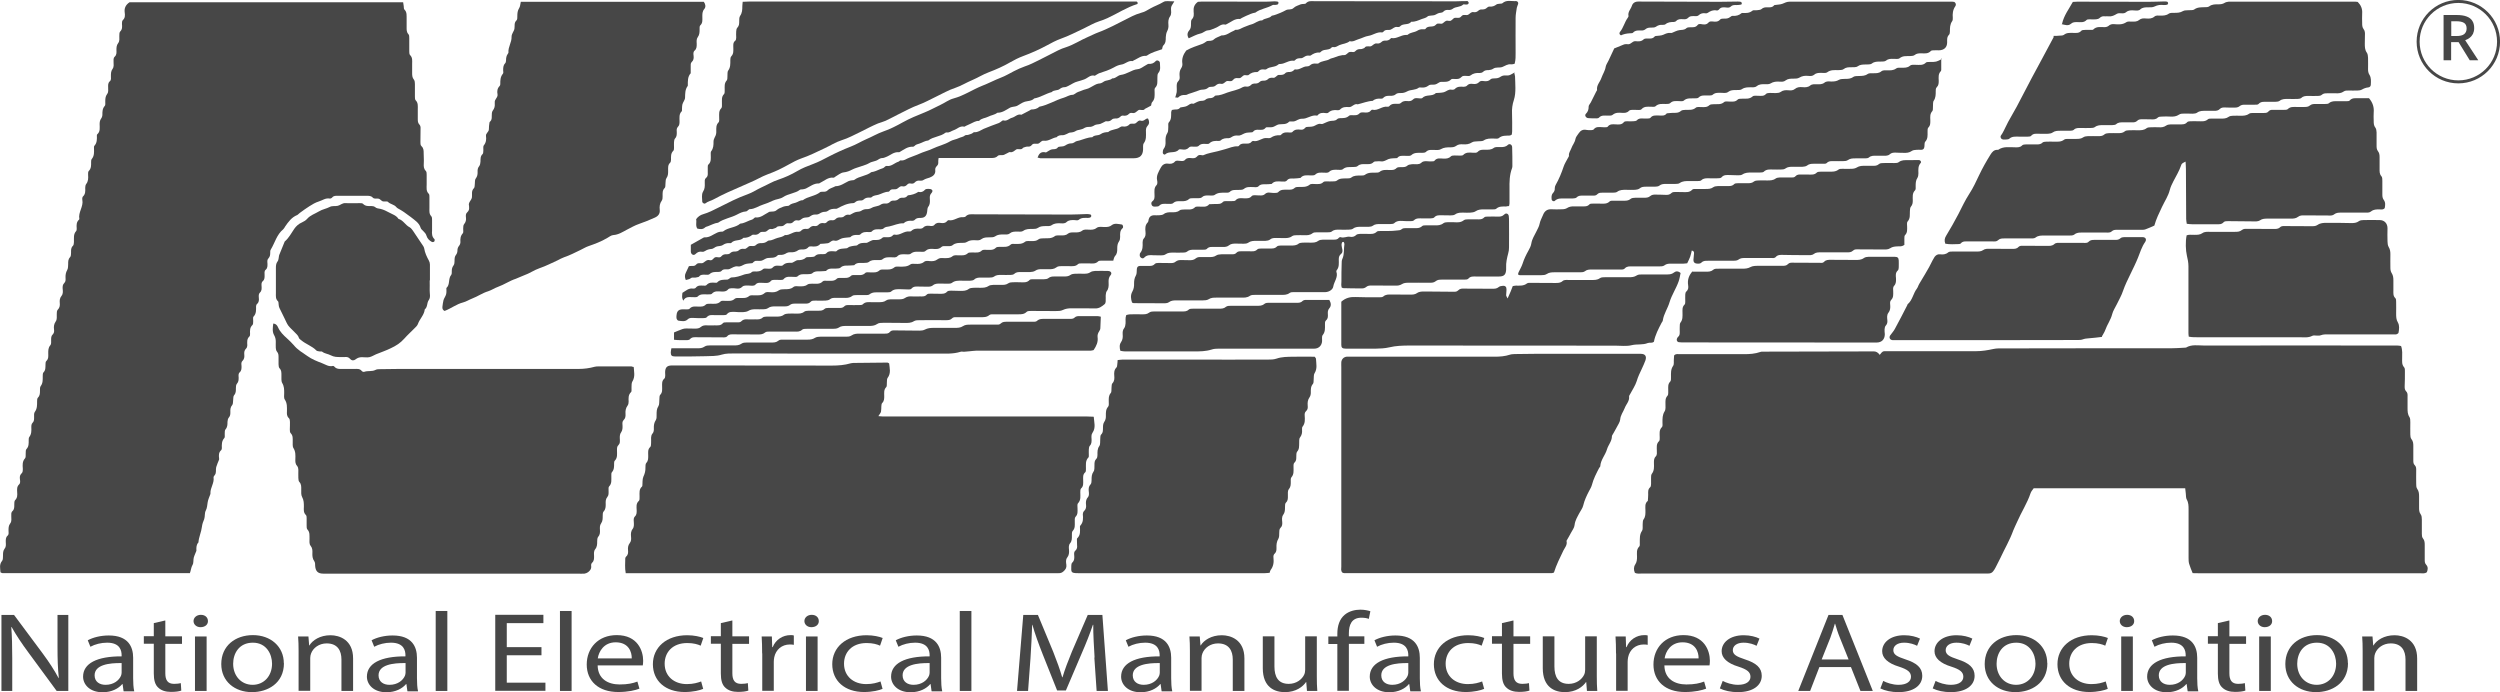
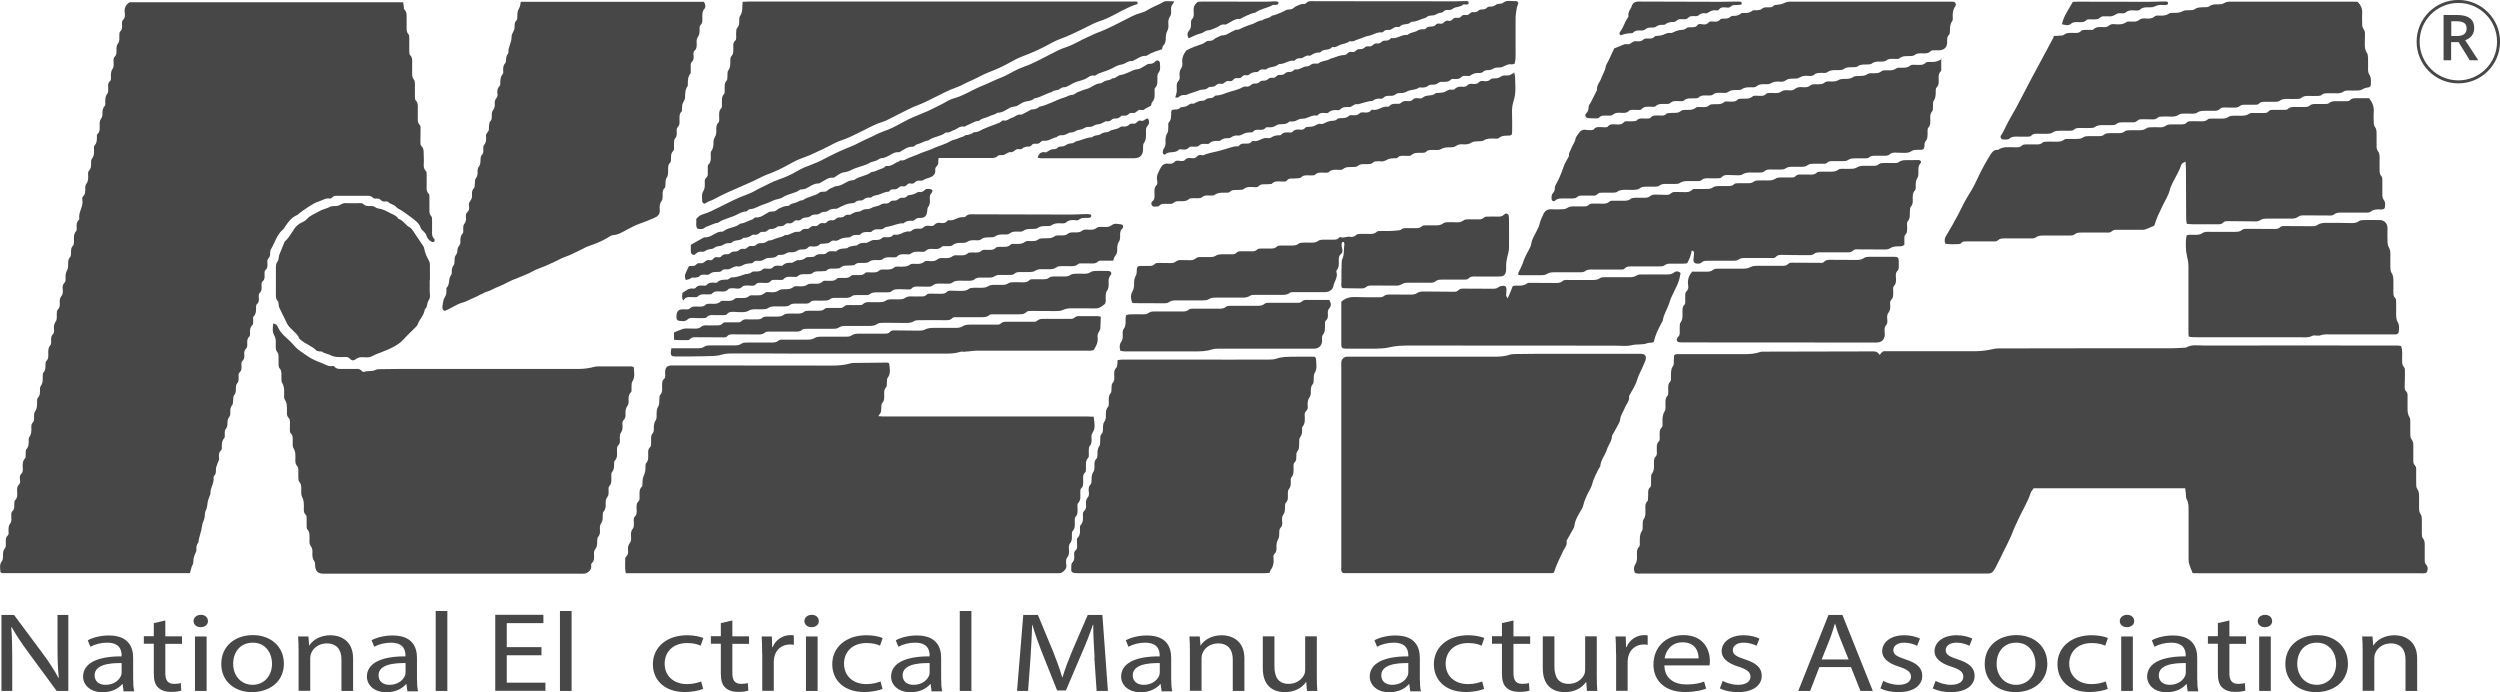
<svg xmlns="http://www.w3.org/2000/svg" id="Capa_2" viewBox="0 0 208.23 57.65">
  <defs>
    <style>
      .cls-1 {
        fill: #474747;
      }

      .cls-2 {
        fill: none;
        stroke: #474747;
        stroke-miterlimit: 10;
        stroke-width: .25px;
      }
    </style>
  </defs>
  <g id="Capa_1-2" data-name="Capa_1">
    <g>
      <g>
        <path class="cls-2" d="M208.11,3.47c0,1.85-1.5,3.35-3.35,3.35s-3.35-1.5-3.35-3.35,1.5-3.35,3.35-3.35,3.35,1.5,3.35,3.35Z" />
        <path class="cls-1" d="M204.62,1.25c.33,0,.61.04.82.12.22.08.38.2.48.36.11.16.16.37.16.61,0,.19-.04.34-.1.48-.07.13-.16.24-.28.33-.11.09-.24.15-.37.2l1.09,1.67h-.71l-.93-1.51h-.62v1.51h-.63V1.25h1.08ZM204.58,1.77h-.41v1.23h.44c.29,0,.5-.05.64-.16.13-.11.2-.26.2-.47s-.07-.37-.21-.46c-.14-.09-.36-.14-.65-.14Z" />
      </g>
      <path class="cls-1" d="M156.59,29.53c.22-.28.22-.28.54-.28,2.5,0,5,0,7.5,0,.47,0,.93-.08,1.39-.18.14-.03.3-.05.45-.05,2.35,0,4.7-.01,7.04-.01,2.42,0,4.85,0,7.27,0,.4,0,.79-.03,1.19-.05.04,0,.08,0,.11-.01.47-.28,1-.17,1.5-.17,5.36-.01,10.72,0,16.08,0,.11,0,.22.02.33.04.13.35.09.69.09,1.03,0,.26-.04.52.17.75.07.08.06.25.06.38,0,.4,0,.8-.02,1.19,0,.16,0,.3.12.42.12.12.13.27.12.42,0,.32,0,.64,0,.97,0,.27,0,.52.16.76.07.11.07.29.07.44,0,.34-.01.68,0,1.02,0,.13.02.28.09.37.15.18.16.38.16.58,0,.4,0,.8,0,1.19,0,.16,0,.3.13.42.1.1.11.24.11.37,0,.38-.01.76,0,1.14,0,.15,0,.33.08.44.16.22.16.45.16.7,0,.28,0,.57,0,.85,0,.21,0,.4.14.59.08.11.09.28.09.43,0,.4,0,.8,0,1.19,0,.13.01.28.09.37.15.18.15.38.15.59,0,.4,0,.8,0,1.19,0,.15,0,.29.12.42.18.19.14.41.06.62-.18.14-.38.09-.56.09-1.4,0-2.8,0-4.2,0-4.72,0-9.43,0-14.15,0-.2,0-.41,0-.6-.01-.11-.28-.22-.52-.29-.77-.05-.16-.05-.34-.05-.5,0-1.35,0-2.69,0-4.04,0-.28,0-.56-.15-.82-.08-.13-.06-.33-.08-.49-.02-.14-.03-.29-.05-.45h-12.62c-.08.13-.21.25-.26.41-.28.84-.77,1.58-1.12,2.39-.1.24-.23.47-.32.71-.29.81-.73,1.55-1.09,2.33-.12.25-.25.5-.38.75-.06.12-.13.23-.21.33-.1.13-.23.18-.4.18-.44,0-.87,0-1.31,0-9.17,0-18.33,0-27.5,0-.2,0-.42.05-.63-.06-.1-.23-.11-.48.03-.69.14-.21.15-.42.15-.65,0-.29-.07-.6.19-.85.06-.06.04-.22.04-.33.01-.34-.03-.67.19-.98.08-.12.04-.33.05-.5.02-.15-.01-.33.07-.44.18-.24.16-.49.16-.76,0-.28-.07-.58.2-.79.01-.17.03-.34.03-.51,0-.22-.04-.45.17-.63.06-.05.06-.17.07-.27,0-.17,0-.34,0-.51,0-.11,0-.25.06-.33.21-.27.19-.56.18-.87,0-.21-.02-.41.15-.58.13-.14.09-.32.09-.49,0-.28-.06-.56.19-.79.06-.06.05-.21.05-.32,0-.3-.07-.6.19-.85.07-.07.04-.25.04-.38,0-.32-.01-.63.18-.93.1-.15.07-.4.07-.61,0-.24-.03-.47.17-.69.09-.1.05-.32.06-.49,0-.24-.04-.48.17-.69.07-.07.06-.25.06-.38,0-.32-.03-.63.18-.93.09-.13.04-.37.06-.55,0-.11.01-.22.02-.31.14-.16.29-.11.44-.11,1.8,0,3.6,0,5.4,0,.45,0,.9-.03,1.33-.18.1-.04.22-.03.34-.03,2.95,0,5.91-.01,8.86-.02.09,0,.19,0,.28,0q.27,0,.48.29Z" />
      <path class="cls-1" d="M15.81,47.74c-5.23,0-10.41,0-15.6,0-.05,0-.1-.04-.17-.07-.02-.33-.12-.65.14-.96.08-.1.06-.29.07-.43,0-.21,0-.41.14-.59.13-.16.1-.36.09-.55,0-.19-.01-.38.15-.52.13-.12.08-.28.08-.43,0-.21,0-.41.14-.59.14-.18.09-.4.09-.6,0-.15-.03-.31.1-.43.16-.15.15-.33.15-.53,0-.13,0-.3.06-.37.21-.2.2-.44.18-.69-.01-.23-.03-.45.16-.63.12-.11.09-.28.07-.43-.02-.17-.02-.34.12-.47.13-.11.12-.27.12-.42-.02-.3-.05-.6.19-.86.07-.08.04-.25.05-.38.02-.13-.02-.3.06-.38.21-.22.19-.48.19-.74,0-.09,0-.21.05-.27.19-.25.18-.53.17-.81,0-.13,0-.27.1-.37.14-.13.13-.3.13-.47,0-.15-.02-.34.06-.44.2-.27.19-.56.19-.87,0-.11,0-.25.07-.32.17-.17.17-.37.17-.58,0-.13-.01-.29.06-.38.19-.25.17-.53.17-.82,0-.11,0-.26.06-.32.19-.19.16-.41.17-.63,0-.11,0-.26.07-.32.2-.19.16-.41.16-.63,0-.24-.01-.48.18-.69.08-.09.06-.29.06-.43,0-.18,0-.34.14-.47.12-.12.12-.27.1-.42-.03-.23,0-.45.14-.65.13-.18.08-.4.09-.61,0-.13,0-.29.08-.37.17-.17.19-.36.17-.57-.02-.21,0-.41.15-.59.14-.18.11-.4.09-.6-.01-.18,0-.34.14-.47.12-.12.11-.28.1-.43-.01-.23.02-.44.14-.65.08-.13.07-.33.08-.49,0-.21-.01-.4.16-.58.08-.08.07-.24.08-.37,0-.21-.02-.41.16-.58.07-.06.07-.21.08-.32.01-.32-.06-.64.19-.91.04-.05.04-.15.04-.22-.02-.27-.03-.53.2-.73.01-.01.02-.04.02-.05-.11-.56.36-1.03.25-1.59-.02-.09,0-.22.04-.27.23-.21.21-.47.2-.73,0-.11.02-.24.08-.32.18-.23.18-.49.16-.76,0-.11-.01-.26.05-.32.22-.22.2-.47.2-.74,0-.09,0-.21.06-.27.21-.26.19-.56.18-.87,0-.07-.01-.18.03-.22.23-.25.22-.55.21-.85,0-.04,0-.09.03-.11.27-.23.2-.55.2-.84,0-.17.02-.33.13-.48.06-.08.1-.21.1-.31,0-.27,0-.52.2-.74.06-.06.04-.22.04-.33,0-.23,0-.45.15-.65.13-.16.09-.36.09-.55,0-.19-.03-.37.14-.52.13-.11.09-.28.09-.43,0-.21,0-.41.13-.59.14-.18.09-.4.09-.6,0-.15-.03-.31.1-.43.16-.15.15-.34.14-.53,0-.21,0-.41.14-.59.14-.18.1-.39.1-.6,0-.13,0-.3.07-.37.19-.19.17-.4.15-.63,0-.11,0-.25.07-.32.2-.18.19-.4.16-.63-.05-.35.06-.63.4-.86h15.18c2.53,0,5.06,0,7.61,0,.02.15.03.24.05.33.01.09,0,.22.05.27.24.23.18.52.19.8,0,.23,0,.45,0,.68,0,.21-.01.41.15.58.07.07.07.21.07.32,0,.36,0,.72,0,1.08,0,.11,0,.26.06.33.23.22.18.48.18.74,0,.25,0,.49,0,.74,0,.21,0,.4.15.58.07.08.08.25.08.37,0,.34,0,.68,0,1.02,0,.11,0,.26.06.32.22.22.18.48.18.75,0,.27,0,.53,0,.8,0,.17,0,.34.13.47.1.1.11.24.1.37,0,.36,0,.72-.01,1.08,0,.13-.01.27.1.37.17.16.17.36.17.57,0,.28.03.57.01.85-.01.23-.02.44.17.63.07.07.07.21.07.32,0,.26,0,.53,0,.8,0,.28-.06.56.18.79.05.05.05.18.05.27,0,.3,0,.61,0,.91,0,.24-.04.48.16.69.06.07.06.21.06.32,0,.28,0,.57,0,.85-.02.27-.02.53.2.73.03.03.02.16-.02.2-.04.04-.15.06-.2.03-.2-.11-.37-.27-.44-.5-.05-.18-.16-.29-.28-.41-.08-.08-.18-.16-.21-.26-.13-.43-.5-.64-.82-.9-.18-.14-.36-.27-.55-.4-.11-.08-.22-.14-.33-.21-.11-.07-.25-.12-.32-.21-.19-.24-.51-.24-.71-.45-.03-.03-.11-.03-.16-.03-.06,0-.11,0-.17,0-.2.02-.27-.19-.44-.23-.16-.04-.36.05-.49-.09-.15-.16-.33-.15-.52-.15-.8,0-1.59,0-2.39,0-.17,0-.34-.02-.47.14-.04.05-.14.1-.2.09-.35-.07-.61.15-.91.24-.29.09-.54.24-.79.4-.27.17-.53.36-.79.55-.08.05-.14.14-.22.18-.47.19-.74.57-1.01.96-.05.08-.09.17-.16.23-.54.44-.69,1.12-1.03,1.68-.05.08-.06.18-.05.27,0,.18-.02.33-.15.47-.12.12-.09.28-.08.43,0,.19.02.38-.15.52-.13.11-.09.28-.09.43,0,.19.02.37-.15.52-.13.11-.11.28-.1.43.01.19.02.38-.14.52-.12.12-.1.28-.09.43.02.19.02.37-.15.52-.05.04-.08.13-.08.2,0,.3.03.6-.21.85-.07.07-.02.25-.03.38,0,.11,0,.26-.06.32-.23.21-.21.47-.2.73,0,.07,0,.17-.05.22-.23.21-.19.47-.18.74,0,.09-.03.2-.09.26-.16.15-.18.32-.16.52.02.19,0,.37-.15.52-.13.12-.09.28-.08.43,0,.19.01.37-.15.52-.13.11-.1.28-.09.43,0,.19,0,.36-.15.53-.07.08-.08.24-.08.37,0,.21.01.4-.15.58-.08.09-.06.28-.08.43-.02.13,0,.29-.07.38-.16.18-.17.37-.16.58,0,.17,0,.33-.13.47-.08.09-.1.24-.11.36,0,.23,0,.44-.17.63-.07.08-.05.25-.06.38-.01.11.03.27-.03.33-.23.25-.22.54-.21.85,0,.05-.02.13-.05.16-.22.19-.21.43-.18.68,0,.04.01.08,0,.11-.08.21-.18.41-.24.63-.06.21.04.46-.12.66-.05.06-.11.14-.1.2.07.47-.28.86-.26,1.31,0,.02,0,.04,0,.06-.08.23-.19.45-.23.69-.04.24-.04.47-.16.7-.11.2-.05.49-.13.71-.09.21-.16.4-.19.64-.05.44-.26.85-.29,1.3-.17.18-.18.41-.17.64,0,.02,0,.04,0,.06-.07.19-.17.38-.22.57-.05.2,0,.44-.1.6-.13.22-.13.47-.24.74Z" />
      <path class="cls-1" d="M52.12,47.75c-.09-.46-.04-.86-.04-1.25,0-.05.04-.11.08-.15.16-.14.17-.33.15-.52-.02-.21,0-.41.14-.59.13-.16.13-.35.11-.54-.02-.23-.02-.45.14-.65.13-.18.1-.4.09-.6-.01-.15-.03-.31.09-.43.16-.15.15-.33.15-.52-.01-.28-.07-.56.19-.79.07-.06.04-.25.05-.38,0-.28-.05-.58.2-.8.01-.01.02-.03.03-.05.03-.26-.01-.55.09-.78.12-.25.18-.49.17-.76,0-.13,0-.3.07-.38.18-.19.16-.41.16-.64,0-.24-.05-.49.17-.69.07-.06.06-.21.07-.32.01-.15,0-.3,0-.45.01-.11.03-.24.09-.31.13-.14.15-.3.14-.47-.01-.25.02-.48.17-.7.07-.11.06-.29.06-.44,0-.25,0-.48.15-.71.09-.14.06-.36.08-.55.02-.13-.01-.3.06-.38.21-.21.17-.45.17-.69,0-.24-.04-.49.19-.68.06-.05.06-.17.07-.26,0-.09-.01-.19-.01-.28.01-.39.17-.55.56-.55.87,0,1.74,0,2.61,0,3.58,0,7.16,0,10.73.01.53,0,1.05-.04,1.56-.19.07-.02.15-.02.22-.03.95-.01,1.89-.02,2.84-.03.03,0,.07.03.14.07.04.4.17.81-.13,1.21-.07.09-.04.25-.06.38-.02.13.02.31-.05.38-.22.22-.17.49-.17.75,0,.21,0,.41-.17.58-.06.06-.06.17-.07.27-.01.15,0,.31-.03.45-.03.12-.13.22-.22.37.16.02.27.03.37.03,5.47,0,10.94,0,16.41,0,.37,0,.75-.01,1.16.02.03.47.19.91-.1,1.33-.12.17-.09.36-.08.55,0,.19.01.37-.14.53-.07.07-.08.21-.09.31-.01.15,0,.3,0,.45,0,.07.01.18-.03.22-.28.28-.2.63-.21.96,0,.09,0,.22-.05.27-.23.19-.18.44-.18.68,0,.24.04.49-.18.68-.06.06-.06.21-.06.32,0,.31.07.63-.19.91-.08.08-.04.29-.04.44,0,.24.04.48-.17.69-.08.08-.06.28-.06.43,0,.26.04.52-.18.75-.07.07-.06.25-.06.38,0,.23.01.45-.15.64-.13.15-.11.36-.09.55.02.23,0,.45-.15.64-.14.18-.1.4-.07.61.03.24-.07.39-.24.54-.12.11-.25.16-.41.15-.3,0-.61,0-.91,0-11.51,0-23.02,0-34.53,0-.19,0-.37,0-.62,0Z" />
      <path class="cls-1" d="M52.78,30.51c.02.43.15.85-.11,1.27-.08.13-.06.33-.07.5-.01.13.03.32-.04.38-.24.23-.21.51-.2.79,0,.11-.02.24-.08.32-.16.21-.2.45-.18.7.01.2,0,.37-.16.52-.12.12-.1.28-.09.43.01.21.01.41-.12.6-.13.18-.11.4-.1.6,0,.15.02.31-.1.43-.15.13-.14.29-.14.47,0,.3.06.61-.19.86-.04.04-.05.14-.05.22,0,.27.01.52-.19.74-.06.07-.03.22-.04.33-.01.29.06.6-.19.85-.07.07-.03.25-.04.38,0,.17.02.35-.1.49-.15.18-.15.38-.14.59,0,.23,0,.44-.18.63-.07.08-.07.25-.07.38,0,.21,0,.41-.13.6-.12.16-.11.36-.1.55.01.21.01.4-.15.58-.07.08-.08.25-.08.37,0,.23,0,.45-.16.65-.13.16-.11.36-.1.55,0,.21.02.41-.16.58-.06.05-.1.17-.08.26.03.25-.09.4-.26.53-.09.06-.2.11-.3.12-.19.02-.38,0-.57,0-6.46,0-12.91,0-19.37,0-.61,0-1.21,0-1.82,0-.44,0-.64-.2-.67-.65,0-.13,0-.28-.07-.38-.16-.22-.17-.45-.16-.7.01-.21,0-.41-.15-.59-.14-.18-.08-.4-.09-.6-.01-.26.04-.53-.17-.75-.07-.07-.07-.21-.07-.32,0-.21,0-.42,0-.62,0-.09,0-.21-.06-.27-.21-.2-.18-.44-.17-.69,0-.28,0-.55-.15-.82-.09-.16-.07-.4-.07-.61,0-.23.02-.45-.16-.64-.07-.07-.07-.21-.08-.32-.01-.23,0-.45,0-.68,0-.11-.03-.24-.09-.31-.16-.17-.17-.36-.16-.58.01-.32.03-.63-.16-.93-.09-.14-.05-.37-.06-.55,0-.25.03-.49-.17-.69-.07-.07-.07-.21-.07-.32,0-.21.02-.42.01-.62,0-.11-.02-.25-.09-.31-.18-.17-.17-.36-.16-.57,0-.34.03-.67-.18-.98-.09-.13-.05-.36-.05-.55,0-.28,0-.55-.16-.82-.1-.16-.06-.4-.07-.61,0-.23.02-.45-.17-.64-.06-.07-.06-.21-.07-.32,0-.19,0-.38,0-.57,0-.17,0-.33-.13-.48-.07-.08-.09-.2-.1-.31-.01-.17,0-.34,0-.51,0-.19-.03-.36-.13-.54-.18-.3-.12-.64-.08-.98.24.02.34.18.4.32.17.38.45.65.75.92.19.18.39.36.56.56.31.39.74.63,1.14.91.36.26.79.43,1.21.59.29.11.57.32.91.23.03,0,.08.01.1.04.23.28.55.2.84.21.28,0,.57,0,.85,0,.23,0,.45-.04.62.18.04.05.15.08.2.06.3-.11.64,0,.94-.16.11-.06.26-.06.39-.06.53-.01,1.06-.02,1.59-.02,4.98,0,9.96,0,14.94,0,.45,0,.9-.06,1.33-.18.09-.02.19-.03.28-.03.93,0,1.85,0,2.78,0,.04,0,.07.02.18.06Z" />
      <path class="cls-1" d="M129.43,47.69c-.08.02-.13.05-.19.05-5.76,0-11.51,0-17.27,0-.05,0-.11-.03-.15-.04-.16-.15-.1-.33-.1-.49,0-2.96,0-5.91,0-8.87,0-2.58,0-5.15,0-7.73,0-.15-.01-.3,0-.45.03-.25.2-.42.44-.45.11-.01.23,0,.34,0,4,0,7.99,0,11.99,0,.43,0,.86-.03,1.28-.17.12-.04.26-.04.39-.05.57-.01,1.14-.02,1.7-.02,2.88,0,5.76,0,8.63,0,.06,0,.11,0,.17,0,.37,0,.51.2.39.55-.09.25-.2.48-.31.72-.15.32-.31.64-.41.99-.12.38-.36.73-.55,1.09-.03.07-.1.14-.09.2.05.39-.25.65-.37.98-.12.31-.34.57-.37.93-.02.23-.18.44-.29.66-.1.2-.22.39-.33.59-.03.05-.07.1-.07.15,0,.42-.3.72-.41,1.09-.14.49-.53.88-.56,1.41,0,.05-.06.09-.09.14-.24.46-.48.92-.61,1.43-.05.18-.15.34-.24.51-.2.38-.38.77-.48,1.19-.05.23-.22.43-.33.65-.16.31-.35.6-.39.98-.02.23-.19.44-.3.65-.1.2-.22.39-.33.59-.02.03-.05.07-.04.1.08.32-.14.54-.26.78-.29.6-.59,1.2-.79,1.84Z" />
      <path class="cls-1" d="M43.38.15h15.24c.15.2.18.43.05.59-.19.22-.17.45-.17.69,0,.24.04.49-.18.69-.06.06-.05.21-.05.32,0,.23,0,.45-.15.65-.12.16-.1.36-.09.55,0,.21.01.41-.17.57-.13.11-.11.27-.09.43.02.2.01.37-.15.52-.11.1-.09.24-.09.37,0,.19,0,.38,0,.57-.26.29-.24.65-.24,1.01,0,.02,0,.04-.01.05-.22.29-.21.63-.22.97,0,.19-.17.37-.22.56-.04.18-.03.37-.04.56-.26.24-.2.55-.2.85,0,.17,0,.34-.14.47-.12.12-.1.28-.09.43,0,.19.01.37-.14.53-.07.07-.08.21-.09.31-.01.15,0,.3,0,.45,0,.09,0,.22-.06.27-.22.22-.19.48-.19.74,0,.09-.02.21-.08.26-.19.18-.16.41-.16.63,0,.23.01.44-.14.65-.08.1-.06.28-.08.43-.02.13.01.31-.06.38-.21.2-.18.44-.18.68,0,.13,0,.28-.07.38-.17.23-.2.49-.17.76.04.34-.14.54-.42.66-.43.19-.85.37-1.3.52-.35.12-.68.31-1.01.48-.36.19-.7.42-1.14.45-.17.01-.34.15-.5.24-.5.3-1.04.5-1.59.69-.23.08-.44.22-.66.32-.44.21-.88.44-1.33.59-.2.07-.37.17-.55.26-.49.22-.98.48-1.49.65-.47.16-.86.45-1.33.61-.23.08-.44.2-.67.28-.52.17-.97.49-1.48.67-.28.1-.54.28-.82.37-.47.14-.87.43-1.32.6-.26.1-.5.26-.77.33-.55.14-.99.5-1.54.71-.14-.07-.2-.18-.18-.35.03-.18.04-.38.09-.55.05-.17.18-.33.22-.5.04-.16.02-.34.02-.51.33-.29.13-.77.4-1.09.06-.07.05-.22.05-.33,0-.18.04-.32.15-.47.07-.09.08-.25.08-.37,0-.19,0-.37.14-.53.06-.08.1-.21.1-.31,0-.16.03-.29.14-.42.07-.08.11-.21.11-.31-.02-.27,0-.51.2-.73.07-.08.02-.25.03-.38.01-.13,0-.29.07-.37.15-.18.19-.36.16-.58-.02-.15-.02-.31.11-.42.15-.13.17-.28.15-.46,0-.02,0-.04,0-.06-.1-.3.21-.47.24-.73.03-.25-.07-.52.16-.75.08-.07.06-.24.08-.37.02-.15-.01-.33.07-.43.14-.18.17-.37.16-.58-.01-.17.02-.33.14-.47.07-.09.09-.24.1-.37.01-.23-.02-.45.18-.63.06-.06.05-.21.06-.32.01-.13-.03-.3.03-.39.2-.24.23-.51.19-.79-.03-.24.24-.33.24-.56,0-.19.02-.37.05-.56,0-.03.03-.07.06-.09.14-.13.13-.3.13-.47,0-.15,0-.32.08-.43.14-.18.19-.36.17-.58,0-.04,0-.08,0-.11-.03-.26.28-.41.23-.68-.05-.25-.02-.49.18-.69.04-.04.05-.1.05-.16,0-.31,0-.6.22-.86.05-.06.03-.18.02-.28,0-.21,0-.41.16-.58.06-.06.08-.17.08-.26,0-.19.03-.38.15-.54.02-.03.05-.07.05-.1-.04-.46.28-.86.26-1.31,0-.28.2-.44.24-.68.04-.23-.05-.49.17-.69.08-.07.07-.25.07-.37,0-.23.02-.44.15-.65.09-.13.09-.32.14-.53Z" />
      <path class="cls-1" d="M109.5,29.71c.05.08.11.12.11.17.02.41.13.82-.12,1.21-.08.13-.05.33-.07.5-.02.13.01.3-.06.38-.2.23-.18.48-.18.74,0,.13-.03.27-.1.37-.16.22-.18.45-.16.7.02.18.01.34-.14.47-.11.1-.12.23-.11.37.02.32.05.64-.18.92-.05.06-.04.18-.04.27.02.23-.02.43-.17.63-.09.11-.06.32-.07.49-.01.24.02.48-.17.69-.08.09-.06.29-.07.43,0,.17,0,.34-.14.47-.13.12-.08.28-.09.43,0,.28.04.56-.18.81-.07.08-.05.25-.05.38,0,.21,0,.41-.15.59-.13.16-.08.36-.09.55,0,.21.02.41-.16.58-.08.07-.08.24-.08.37,0,.23,0,.45-.15.65-.13.18-.1.4-.08.61.01.18,0,.34-.14.47-.12.12-.1.27-.11.42,0,.17,0,.36-.07.49-.15.24-.17.5-.16.76,0,.17,0,.34-.14.47-.11.09-.13.23-.11.36.04.37,0,.71-.24,1.02-.04.06-.05.14-.08.23-.14.01-.27.03-.4.03-5.19,0-10.37,0-15.56,0-.62,0-.57-.09-.56-.62,0-.09.02-.21.08-.26.19-.18.18-.4.16-.63-.01-.13-.02-.27.1-.37.15-.13.16-.29.14-.46-.01-.13-.01-.26-.01-.4,0-.06-.01-.14.02-.16.29-.27.24-.61.23-.95,0-.04,0-.08.03-.11.26-.28.24-.62.21-.96,0-.08.04-.2.1-.25.16-.15.19-.32.17-.51-.03-.23-.02-.45.15-.64.13-.16.09-.36.07-.55-.01-.19,0-.36.15-.52.08-.08.09-.24.09-.37,0-.25,0-.47.16-.7.1-.13.07-.36.08-.55,0-.19,0-.37.16-.52.07-.06.09-.21.09-.31,0-.26-.02-.51.16-.76.09-.13.05-.36.07-.55.01-.13,0-.31.06-.38.2-.19.16-.4.17-.63,0-.15.02-.31.1-.43.12-.17.15-.35.14-.54,0-.27-.01-.51.19-.74.08-.09.05-.29.05-.44,0-.25-.02-.48.17-.7.08-.09.04-.29.06-.43.02-.13,0-.3.07-.37.18-.19.18-.4.16-.63-.02-.25-.02-.49.18-.69.06-.06.06-.17.07-.26.02-.11.02-.22.03-.36.15-.01.28-.04.4-.04,1.86,0,3.71,0,5.57,0,2.18,0,4.35.01,6.53,0,.24,0,.5,0,.73-.08.46-.16.93-.15,1.4-.16.6-.01,1.21,0,1.8,0Z" />
      <path class="cls-1" d="M197.31,8.17c.33.38.44.77.4,1.21-.02.23,0,.45,0,.68,0,.21,0,.4.15.59.07.09.08.25.09.38,0,.36,0,.72,0,1.08,0,.17,0,.34.12.49.11.14.13.31.13.48,0,.32,0,.64,0,.97,0,.23-.02.44.16.64.07.08.07.25.07.38,0,.36,0,.72,0,1.08,0,.17,0,.34.11.49.17.22.13.46.09.69-.13.16-.29.12-.44.11-.25,0-.49,0-.7.17-.14.12-.32.1-.49.1-.66,0-1.33,0-1.99,0-.21,0-.41,0-.59.14-.16.13-.35.11-.54.1-.64,0-1.29,0-1.93-.01-.19,0-.38-.01-.54.12-.18.14-.38.15-.59.15-.64,0-1.29,0-1.93,0-.23,0-.45,0-.65.14-.18.12-.4.09-.61.09-.68-.01-1.36-.02-2.04-.02-.13,0-.3,0-.37.08-.18.21-.4.18-.62.18-.66,0-1.33,0-1.99,0-.15,0-.3-.02-.47-.04-.02-.15-.05-.27-.05-.4,0-1.38-.01-2.77-.02-4.15,0-.21-.02-.41-.03-.63-.28.14-.33.17-.37.31-.16.48-.43.91-.66,1.36-.11.22-.22.44-.28.68-.13.52-.43.95-.65,1.42-.24.51-.49,1.01-.64,1.56-.25.11-.5.23-.76.32-.12.04-.26.03-.39.03-.64,0-1.29,0-1.93,0-.17,0-.34,0-.47.13-.14.13-.32.1-.49.1-.66,0-1.33,0-1.99,0-.23,0-.44,0-.64.17-.1.08-.28.08-.43.08-.68,0-1.36,0-2.04,0-.26,0-.52-.02-.76.17-.12.09-.32.07-.49.07-.7,0-1.4,0-2.1,0-.19,0-.38,0-.53.15-.12.12-.28.1-.43.1-.68,0-1.36,0-2.04,0-.23,0-.46-.04-.63.16-.03.04-.1.06-.16.06-.37.01-.75.04-1.13-.03-.09-.24-.07-.44.06-.65.36-.6.71-1.2,1.03-1.82.29-.57.56-1.15.91-1.69.32-.49.56-1.01.81-1.54.28-.59.6-1.16.95-1.72.13-.21.29-.41.58-.4.02,0,.04,0,.06,0,.44-.31.94-.21,1.42-.21.21,0,.41.02.58-.16.06-.07.21-.08.31-.08.26-.01.53,0,.8,0,.21,0,.41.02.58-.15.07-.07.21-.07.32-.08.23-.01.45,0,.68,0,.28,0,.56.03.81-.17.07-.06.22-.06.33-.06.23,0,.45,0,.68,0,.21,0,.41-.01.59-.14.1-.07.25-.08.38-.09.28-.01.57,0,.85,0,.19,0,.37,0,.53-.15.09-.08.24-.09.37-.1.25-.01.49,0,.74,0,.21,0,.4,0,.58-.15.08-.08.24-.08.37-.09.25-.01.49,0,.74,0,.25,0,.48,0,.7-.17.09-.07.25-.08.38-.08.21-.01.42,0,.62,0,.23.02.44,0,.65-.15.09-.07.25-.08.37-.09.25,0,.49,0,.74,0,.23,0,.45.02.62-.18.05-.06.17-.08.26-.08.23-.01.45,0,.68,0,.28,0,.56.05.8-.17.07-.06.21-.05.33-.05.25,0,.49,0,.74,0,.23,0,.45,0,.65-.15.1-.07.25-.09.37-.09.21-.01.42,0,.62,0,.25,0,.48,0,.7-.16.09-.07.25-.07.38-.07.28,0,.57,0,.85,0,.16,0,.3,0,.41-.14.1-.11.22-.13.36-.12.3,0,.61.01.91,0,.11,0,.26,0,.32-.06.22-.22.48-.18.74-.18.21,0,.42,0,.62,0,.17,0,.34,0,.48-.12.14-.12.31-.13.48-.13.27,0,.53.01.8,0,.11,0,.25,0,.32-.07.21-.18.45-.16.7-.16.25,0,.49,0,.74,0,.09,0,.22,0,.27-.05.22-.26.51-.19.79-.2.28,0,.57,0,.86,0Z" />
      <path class="cls-1" d="M61.84.15c.19,0,.35-.02.52-.02,4.18,0,8.37,0,12.55,0,6.32,0,12.64,0,18.97,0,.26,0,.53-.01.79,0,.03,0,.08.07.1.12,0,.02-.03.08-.05.09-.88.27-1.65.79-2.48,1.17-.22.1-.45.19-.68.26-.47.15-.88.41-1.31.61-.62.29-1.23.61-1.88.84-.42.15-.82.37-1.21.58-.63.34-1.27.62-1.94.87-.38.14-.75.33-1.1.53-.57.33-1.16.59-1.77.82-.48.18-.9.45-1.37.65-.48.2-.92.48-1.42.65-.56.18-1.08.49-1.61.74-.47.22-.91.48-1.41.66-.6.22-1.16.53-1.73.81-.35.17-.69.37-1.05.53-.2.09-.42.14-.63.22-.5.21-.97.46-1.45.7-.52.25-1.03.53-1.58.7-.51.16-.94.45-1.42.67-.64.3-1.27.62-1.95.85-.36.13-.71.32-1.05.51-.57.32-1.16.6-1.77.82-.48.18-.91.45-1.37.64-.65.28-1.3.57-1.95.86-.39.18-.77.37-1.14.57-.23.13-.49.17-.7.34-.08.07-.26-.04-.26-.15,0-.28-.08-.58.07-.83.15-.23.15-.46.14-.71,0-.15-.03-.32.1-.42.16-.13.16-.29.15-.46,0-.15,0-.3,0-.45,0-.07,0-.17.05-.21.25-.23.2-.51.2-.79,0-.11-.02-.26.04-.33.19-.25.19-.52.19-.8,0-.12.05-.26.11-.37.09-.15.13-.31.12-.49,0-.26-.03-.52.19-.74.08-.08.05-.29.05-.44,0-.26-.04-.52.18-.74.07-.07.05-.25.05-.38.01-.28-.06-.56.18-.8.07-.07.04-.25.05-.38,0-.26-.04-.52.17-.75.07-.08.05-.25.06-.38.02-.15-.02-.34.06-.44.2-.27.18-.57.18-.87,0-.11.01-.25.08-.32.2-.21.17-.45.17-.69,0-.23-.05-.45.17-.62.06-.04.06-.17.07-.26,0-.17-.02-.34,0-.51,0-.11.03-.24.1-.31.15-.16.15-.33.15-.53,0-.15,0-.33.07-.44.18-.25.19-.52.19-.81,0-.11.02-.22.03-.36Z" />
      <path class="cls-1" d="M171.05,2.99c.15,0,.32,0,.48-.02.13-.01.29,0,.38-.07.23-.19.49-.16.76-.16.24,0,.49.05.69-.18.06-.07.21-.06.32-.07.15,0,.3,0,.45,0,.07,0,.18.01.22-.03.28-.29.63-.19.96-.2.11,0,.23-.04.31-.1.14-.13.28-.16.46-.15.36.03.71.06,1.04-.17.11-.07.29-.04.44-.04.21,0,.42.02.6-.13.18-.15.38-.15.59-.13.25.02.49.02.7-.16.14-.12.32-.08.49-.08.25,0,.48,0,.7-.16.11-.08.29-.07.43-.07.26,0,.52,0,.76-.15.13-.08.33-.05.49-.07.15-.02.34.02.44-.06.27-.2.57-.18.87-.19.13,0,.29,0,.38-.07.24-.18.49-.17.76-.17.19,0,.37-.02.54-.13.09-.06.21-.07.32-.09.07-.01.15,0,.23,0,3.45,0,6.89,0,10.34,0,.06,0,.11.01.18.02.26.26.4.57.37.96-.02.26,0,.53,0,.8,0,.17,0,.34.11.49.13.16.13.35.12.54,0,.23,0,.45-.01.68,0,.27,0,.52.17.76.08.11.09.28.1.43.01.32,0,.64,0,.97,0,.14.03.31.11.43.17.26.13.55.12.83,0,.13-.09.22-.21.23-.19.02-.36.08-.53.18-.11.06-.25.08-.38.08-.25.01-.49,0-.74,0-.13,0-.29,0-.38.07-.22.16-.45.17-.7.16-.23,0-.45,0-.68,0-.17,0-.33,0-.47.13-.07.07-.21.09-.31.09-.26.01-.53,0-.8,0-.21,0-.41,0-.58.16-.07.07-.21.08-.32.09-.26.01-.53,0-.8,0-.25,0-.48-.01-.7.16-.09.07-.25.07-.38.08-.23,0-.45,0-.68,0-.24,0-.49-.04-.69.18-.06.07-.21.06-.32.06-.26,0-.53,0-.79,0-.17,0-.33,0-.48.13-.09.08-.24.11-.36.11-.28.01-.57,0-.85-.01-.15,0-.3,0-.42.12-.13.14-.29.16-.47.16-.23,0-.45,0-.68,0-.27,0-.52-.02-.76.16-.1.07-.25.07-.38.08-.23,0-.45-.02-.68-.01-.15,0-.32,0-.44.09-.22.15-.45.17-.7.16-.25-.01-.49-.02-.74,0-.11,0-.25.01-.32.08-.17.17-.37.16-.58.15-.23,0-.45,0-.68-.01-.17,0-.34,0-.47.14-.1.1-.23.12-.37.12-.25,0-.49,0-.74,0-.23,0-.45-.02-.64.16-.07.06-.21.06-.32.07-.25,0-.49,0-.74,0-.25,0-.49,0-.7.16-.09.07-.25.08-.38.08-.26.01-.53,0-.8,0-.21,0-.41-.02-.58.15-.07.07-.21.07-.32.08-.26,0-.53,0-.8,0-.23,0-.45,0-.65.15-.1.07-.25.09-.37.1-.25.01-.49,0-.74,0-.24,0-.49-.05-.68.18-.05.06-.18.05-.27.06-.25,0-.49,0-.74,0-.28,0-.57-.04-.81.18-.06.05-.18.05-.27.06-.15,0-.32.04-.41-.11-.11-.17.04-.27.11-.4.18-.31.31-.64.48-.95.23-.43.49-.85.72-1.28.42-.79.83-1.6,1.25-2.39.3-.57.61-1.13.91-1.69.3-.56.6-1.11.91-1.7Z" />
      <path class="cls-1" d="M158.63,20.38c-.21.18-.38.13-.55.14-.23.01-.45.02-.65.16-.18.12-.4.1-.61.1-.68,0-1.36,0-2.04-.01-.15,0-.31-.02-.43.1-.15.15-.33.15-.52.15-.72,0-1.44,0-2.16,0-.21,0-.41-.01-.59.13-.16.13-.36.1-.55.1-.7,0-1.4,0-2.1-.02-.19,0-.37,0-.52.17-.11.13-.28.09-.43.09-.72,0-1.44,0-2.16,0-.19,0-.36.01-.53.14-.11.08-.28.09-.43.09-.7,0-1.4,0-2.1,0-.19,0-.38-.01-.53.14-.11.12-.28.11-.43.09-.17-.02-.26-.13-.25-.31.01-.19.04-.38.05-.56,0-.09-.03-.19-.19-.21-.04.17-.07.34-.13.51-.06.17-.15.34-.25.55-.08,0-.19.03-.3.03-.34,0-.68,0-1.02,0-.21,0-.4,0-.59.15-.1.08-.28.08-.43.08-.76,0-1.51,0-2.27,0-.21,0-.41-.02-.58.16-.13.14-.32.1-.49.1-.76,0-1.51,0-2.27,0-.21,0-.4,0-.58.15-.12.09-.32.08-.49.08-.68,0-1.36,0-2.04,0-.23,0-.44.01-.65.15-.12.08-.29.09-.43.09-.61,0-1.21,0-1.82,0-.03,0-.07-.03-.13-.06.01-.06.02-.13.05-.19.11-.24.25-.46.33-.71.12-.38.29-.73.48-1.07.11-.19.22-.41.25-.62.06-.37.26-.66.41-.97.1-.22.24-.43.28-.67.05-.27.19-.48.28-.72.12-.31.33-.49.68-.48.3.01.61.02.91,0,.15,0,.31-.03.43-.11.17-.11.35-.13.54-.13.23,0,.45,0,.68,0,.23,0,.45.03.63-.17.05-.06.18-.06.27-.06.19,0,.38,0,.57,0,.3,0,.6.06.85-.19.06-.06.21-.05.33-.05.23,0,.45,0,.68,0,.26,0,.52.03.75-.17.09-.07.25-.07.38-.08.25,0,.49,0,.74,0,.17,0,.34-.01.48-.13.14-.12.3-.14.48-.13.26.01.53,0,.79.02.2.01.36,0,.52-.16.07-.07.2-.08.31-.08.21,0,.42,0,.62.01.28,0,.56.05.79-.2.06-.07.21-.06.32-.06.26,0,.53,0,.79,0,.23,0,.45,0,.65-.15.09-.07.25-.08.37-.09.25-.01.49,0,.74,0,.23,0,.45.02.63-.17.06-.07.21-.06.32-.07.26,0,.53,0,.79,0,.19,0,.36,0,.53-.14.09-.07.24-.09.37-.09.25-.01.49,0,.74,0,.25,0,.48,0,.7-.16.09-.07.25-.08.37-.09.3,0,.61,0,.91,0,.13,0,.27.02.37-.1.13-.15.29-.15.47-.14.21,0,.42,0,.62,0,.24,0,.49.04.69-.17.07-.07.21-.06.32-.07.23,0,.45,0,.68,0,.28,0,.56.02.81-.18.08-.06.22-.06.33-.06.25,0,.49.02.74,0,.15,0,.31-.03.43-.1.19-.12.38-.15.59-.15.25,0,.49,0,.74,0,.19,0,.36.01.53-.14.08-.08.24-.09.37-.09.3-.01.61,0,.91,0,.13,0,.29,0,.38-.08.23-.18.49-.16.76-.16.3,0,.6,0,.91-.01.12,0,.23.15.15.24-.23.26-.2.55-.19.86,0,.13-.02.28-.08.38-.15.22-.15.46-.15.71,0,.11.02.26-.05.33-.25.25-.19.56-.19.85,0,.19-.02.36-.16.52-.07.08-.07.24-.08.37-.02.29.05.59-.19.86-.08.09-.04.29-.04.44,0,.24.03.49-.17.69-.06.05-.06.18-.06.27,0,.17,0,.34,0,.5Z" />
      <path class="cls-1" d="M161.69,4.85c0,.36,0,.66,0,.96,0,.04-.01.08-.03.11-.23.23-.19.52-.18.8,0,.19,0,.38-.15.53-.11.1-.1.24-.1.37,0,.26,0,.52-.16.76-.09.12-.05.33-.07.49-.02.13.02.3-.05.38-.21.23-.18.49-.17.75,0,.23.02.44-.17.63-.07.07-.06.25-.06.38,0,.28.03.56-.2.8-.07.08-.04.25-.06.38-.02.2-.09.28-.27.29-.13,0-.27-.02-.4,0-.13.01-.28.02-.38.09-.22.16-.45.17-.7.16-.23-.01-.45,0-.68-.02-.18,0-.33.02-.47.15-.07.07-.2.1-.3.11-.26.01-.53,0-.79,0-.23,0-.45-.02-.64.15-.07.06-.21.07-.32.07-.26,0-.53,0-.79,0-.23,0-.44,0-.65.15-.1.07-.25.08-.38.08-.25.01-.49,0-.74,0-.22,0-.45-.03-.63.16-.06.07-.21.06-.32.06-.26,0-.53,0-.79,0-.19,0-.37.02-.53.15-.09.07-.24.09-.37.1-.26.01-.53,0-.79,0-.23,0-.45,0-.65.15-.09.07-.25.08-.38.08-.21.01-.42,0-.62,0-.28,0-.56-.05-.8.19-.06.06-.21.05-.33.06-.23,0-.45,0-.68,0-.27,0-.52,0-.76.16-.1.07-.25.07-.38.07-.23,0-.45-.01-.68-.02-.24,0-.49-.04-.68.19-.06.07-.21.08-.31.08-.25.01-.49,0-.74,0-.23,0-.44-.02-.63.16-.07.07-.21.07-.32.07-.23,0-.45,0-.68,0-.28,0-.56-.01-.81.17-.09.07-.25.06-.38.07-.25,0-.49,0-.74,0-.21,0-.4,0-.58.15-.08.07-.25.07-.37.08-.25,0-.49,0-.74,0-.19,0-.37.01-.53.15-.09.07-.24.1-.37.11-.25.02-.49,0-.74,0-.26,0-.52-.01-.76.17-.09.07-.25.06-.38.07-.28,0-.57,0-.85,0-.15,0-.3,0-.42.13-.1.11-.23.12-.37.11-.25,0-.49,0-.74,0-.23,0-.45-.02-.63.17-.07.06-.21.06-.32.07-.23,0-.45,0-.68,0-.28,0-.56-.03-.8.2-.08.08-.25,0-.26-.12-.02-.19-.03-.38.11-.53.11-.12.16-.24.15-.41,0-.09.03-.19.07-.26.28-.49.49-1,.67-1.54.08-.24.23-.47.35-.7.03-.07.1-.14.09-.2-.03-.25.13-.42.2-.62.09-.27.29-.47.34-.77.03-.17.17-.33.28-.49.15-.22.35-.33.63-.27.13.03.26.02.4.02.07,0,.17-.02.21-.06.18-.24.43-.2.68-.19.09,0,.19.02.28.01.07,0,.18,0,.21-.05.18-.24.43-.2.67-.19.24.01.49.05.68-.19.04-.06.17-.07.26-.07.17,0,.34.02.51,0,.11,0,.25-.02.31-.08.15-.17.33-.16.52-.15.13,0,.27.01.4,0,.07,0,.17-.01.21-.06.18-.23.43-.19.68-.19.24,0,.5.07.68-.18.17-.01.33-.04.5-.04.25,0,.48.02.69-.17.08-.07.25-.07.37-.08.3-.01.59.05.86-.18.1-.09.33-.05.49-.05.22,0,.44.03.64-.16.08-.08.25-.07.37-.08.29-.02.59.06.86-.18.09-.08.29-.04.44-.04.24,0,.48.05.69-.17.07-.08.25-.06.38-.07.3-.01.59.05.86-.19.1-.09.33-.05.49-.05.22,0,.45.05.63-.16.06-.07.21-.07.32-.08.17,0,.34.02.51.01.13,0,.28-.02.38-.09.2-.15.42-.16.65-.14.19.02.39.02.54-.11.19-.16.41-.17.64-.15.23.02.45.02.64-.14.16-.13.36-.1.54-.1.23,0,.45.02.65-.14.16-.13.36-.1.55-.09.23,0,.44-.01.65-.14.13-.08.32-.07.49-.08.25,0,.48,0,.7-.16.12-.09.32-.07.49-.08.24-.01.48,0,.7-.16.12-.09.32-.07.49-.07.23,0,.45.01.65-.15.14-.12.32-.09.49-.09.26,0,.52.02.76-.16.1-.08.29-.06.44-.06.25,0,.49.02.7-.16.14-.12.32-.08.49-.08.29,0,.6.07.85-.19.06-.06.21-.04.33-.05.52,0,.52,0,.99-.24Z" />
      <path class="cls-1" d="M134.51,4.01c.26-.11.48-.2.71-.29.05-.02.11-.04.16-.04.06,0,.12-.01.17,0,.28.06.4-.27.67-.25.24.02.48.05.69-.16.08-.08.28-.06.43-.06.18,0,.34,0,.46-.15.02-.03.06-.05.09-.06.22-.03.46-.02.66-.11.19-.09.37-.17.59-.15.04,0,.08,0,.11,0,.21-.08.41-.2.63-.23.2-.03.41,0,.58-.16.07-.07.21-.08.32-.08.23,0,.45.03.62-.19.1-.13.28-.07.43-.05.18.02.34.01.46-.14.09-.12.23-.11.37-.1.23.03.44.04.62-.17.06-.07.21-.07.31-.07.2.01.37-.01.53-.14.06-.05.14-.1.2-.09.28.02.52-.04.73-.22.03-.02.07-.03.11-.02.28.01.55.02.8-.19.08-.07.26-.02.38-.04.13-.02.29-.02.37-.09.16-.15.34-.16.53-.15.19,0,.38.02.52-.16.01-.01.03-.03.05-.03.22-.04.46-.03.66-.11.19-.08.36-.17.58-.17,4.52,0,9.05,0,13.57,0,.06,0,.11.01.16.02.14.1.16.25.08.36-.21.3-.24.63-.21.97,0,.09,0,.21-.05.27-.19.27-.19.56-.19.87,0,.09-.02.21-.07.26-.19.19-.16.41-.16.64,0,.42-.26.65-.68.66-.13,0-.27-.01-.4,0-.09,0-.22,0-.27.05-.23.25-.51.21-.79.2-.21,0-.4,0-.58.15-.09.07-.25.07-.38.08-.3.01-.59-.04-.86.18-.11.09-.33.05-.49.05-.23,0-.44-.02-.64.15-.11.09-.32.07-.49.08-.24,0-.47-.01-.69.16-.13.1-.36.07-.54.08-.22.01-.43,0-.64.15-.12.1-.36.07-.54.08-.23,0-.44,0-.64.16-.1.08-.29.07-.43.08-.32,0-.64-.04-.93.18-.1.08-.29.05-.44.05-.23,0-.45-.02-.64.15-.14.12-.31.12-.49.1-.27-.03-.52,0-.76.15-.13.08-.32.08-.49.08-.23,0-.45,0-.65.15-.14.12-.32.11-.49.1-.27-.02-.52,0-.76.15-.11.07-.29.07-.44.06-.25,0-.49-.01-.7.16-.14.12-.32.1-.49.1-.26,0-.52-.01-.76.16-.12.09-.33.06-.49.07-.23,0-.45,0-.64.15-.18.14-.4.08-.61.08-.24,0-.47-.03-.69.16-.1.09-.32.05-.49.06-.24,0-.49-.03-.69.18-.06.06-.21.06-.32.06-.31.02-.63-.06-.91.19-.08.08-.29.04-.44.04-.24,0-.48-.04-.69.17-.07.07-.25.07-.37.07-.3,0-.6-.05-.85.19-.07.07-.25.04-.38.04-.28,0-.56-.05-.79.21-.05.06-.17.06-.27.06-.17,0-.34-.02-.51-.01-.09,0-.2.02-.26.08-.16.18-.36.18-.57.17-.28-.02-.55-.04-.8.17-.09.08-.29.06-.44.06-.24,0-.49-.05-.69.17-.04.05-.14.06-.21.06-.23,0-.45,0-.68-.02-.2-.01-.33-.24-.2-.36.18-.18.23-.36.23-.61,0-.11.12-.22.18-.34.15-.3.3-.6.45-.9.02-.05.08-.1.07-.15-.05-.39.25-.65.36-.98.11-.32.31-.6.36-.94.03-.17.15-.33.23-.5.15-.32.3-.64.45-.96.02-.05.06-.09.07-.1Z" />
      <path class="cls-1" d="M182.31,28.06c-.02-.14-.03-.23-.03-.32,0-1.85,0-3.71,0-5.56,0-.3-.06-.6-.13-.89-.1-.43-.13-1.16-.02-1.69.21-.08.44-.03.66-.04.23,0,.45,0,.65-.14.18-.13.4-.11.6-.11.7,0,1.4,0,2.1,0,.21,0,.41,0,.59-.15.14-.12.32-.1.49-.1.72,0,1.44,0,2.16.01.19,0,.37.01.53-.14.13-.13.32-.1.49-.1.68,0,1.36,0,2.04.01.21,0,.42.02.6-.11.23-.16.49-.17.76-.17.68,0,1.36,0,2.04.02.23,0,.44-.01.64-.16.09-.07.25-.09.37-.09.45-.01.91-.01,1.36,0,.39,0,.65.28.65.68,0,.36-.02.72,0,1.08,0,.16.02.35.1.49.12.19.14.39.14.6,0,.38-.01.76,0,1.14,0,.15.03.31.11.43.12.19.14.38.14.6,0,.28,0,.57,0,.85,0,.23-.03.45.16.63.07.06.07.21.07.32,0,.32.01.64,0,.96,0,.27,0,.51.15.76.14.25.1.55.05.83,0,.05-.09.12-.16.14-.09.03-.19.01-.28.01-1.76,0-3.52,0-5.28,0-.26,0-.53-.02-.78.08-.1.04-.22.02-.34.02-.11,0-.24-.03-.34.02-.34.18-.7.12-1.06.12-2.8,0-5.6,0-8.4,0-.26,0-.53.01-.84-.05Z" />
-       <path class="cls-1" d="M175.09,28.06c-.38.04-.76.1-1.13.12-.17.01-.33.03-.49.09-.14.05-.3.05-.45.05-2.18,0-4.35.01-6.53.01-2.76,0-5.53,0-8.29,0-.19,0-.38,0-.57,0-.22-.02-.32-.23-.18-.41.13-.18.29-.35.39-.55.35-.64.68-1.29,1.01-1.93.02-.03.02-.08.04-.1.41-.34.46-.9.77-1.3.09-.12.12-.27.2-.4.16-.28.32-.55.49-.82.23-.37.43-.75.62-1.14.05-.1.11-.2.17-.29.11-.14.25-.23.44-.21.25.03.48.02.69-.16.08-.07.25-.07.38-.07.64,0,1.29,0,1.93,0,.21,0,.41.01.6-.12.16-.12.36-.11.55-.11.62,0,1.25,0,1.87.01.19,0,.38,0,.52-.16.12-.12.28-.1.43-.1.64,0,1.29,0,1.93.01.23,0,.45.02.64-.16.14-.12.32-.09.49-.09.64,0,1.29,0,1.93,0,.15,0,.31.03.43-.1.13-.14.3-.15.47-.15.57,0,1.14,0,1.7,0,.17,0,.33,0,.47-.13.07-.07.2-.1.31-.1.51,0,1.02,0,1.53,0,.27,0,.37.19.22.41-.28.4-.42.87-.6,1.32-.18.45-.4.88-.61,1.32-.23.47-.46.94-.63,1.43-.13.39-.34.75-.52,1.12-.13.27-.31.53-.38.81-.12.48-.42.87-.58,1.33-.06.17-.17.33-.28.53Z" />
      <path class="cls-1" d="M125.58,24.84c.12-.27.19-.42.25-.57.06-.14.11-.28.17-.44.08-.01.17-.04.26-.04.32,0,.64.04.92-.18.09-.07.25-.05.38-.05.66,0,1.33,0,1.99.01.21,0,.42,0,.59-.15.14-.13.32-.1.49-.1.64,0,1.29,0,1.93,0,.24,0,.48.01.7-.15.11-.08.29-.08.43-.08.66,0,1.33,0,1.99,0,.23,0,.44-.01.65-.15.11-.08.29-.08.43-.08.64,0,1.29,0,1.93,0,.26,0,.52.02.75-.17.15-.12.35-.12.54.05-.05.23-.08.46-.16.69-.21.6-.58,1.14-.76,1.74-.15.52-.48.97-.56,1.51,0,.07-.06.13-.1.2-.27.52-.54,1.03-.64,1.58-.17.15-.36.05-.51.11-.43.18-.89.07-1.34.18-.43.11-.9.04-1.36.04-5.72,0-11.44,0-17.15-.01-.57,0-1.14.02-1.68.15-.38.09-.75.1-1.12.11-.83.01-1.67,0-2.5,0-.29,0-.38-.08-.38-.31,0-1.21,0-2.42,0-3.6.36-.32.74-.41,1.18-.39.64.03,1.29.02,1.93.02.13,0,.3.01.38-.06.21-.19.45-.17.69-.17.51,0,1.02,0,1.53.01.21,0,.42,0,.6-.13.2-.14.43-.13.66-.13.78,0,1.55.01,2.33.02.15,0,.31.02.43-.11.15-.16.33-.16.52-.15.78,0,1.55,0,2.33.01.19,0,.37,0,.53-.14.08-.07.21-.09.31-.1.24-.03.35.08.34.33,0,.15-.03.3-.03.45,0,.06.05.12.12.27Z" />
      <path class="cls-1" d="M35.79,23.37c0,.27.01.53,0,.8-.01.28.1.59-.08.83-.17.24-.08.57-.33.77-.05.47-.42.79-.57,1.21-.04.12-.14.22-.23.31-.3.31-.63.6-.92.93-.31.35-.69.59-1.1.78-.4.2-.83.34-1.24.51-.19.08-.36.2-.56.24-.2.04-.41,0-.62,0-.2,0-.37.06-.52.18-.15.12-.32.12-.46-.04-.13-.15-.28-.17-.46-.15-.11.01-.23,0-.34,0-.28,0-.54,0-.82-.15-.22-.12-.5-.13-.71-.3-.05-.04-.15,0-.22-.02-.09-.02-.21-.02-.26-.08-.36-.37-.87-.52-1.26-.85-.07-.06-.17-.12-.19-.19-.06-.22-.23-.34-.37-.49-.17-.18-.36-.34-.51-.53-.13-.18-.21-.39-.31-.59-.15-.3-.3-.6-.44-.9-.04-.08-.05-.18-.06-.27-.02-.09,0-.22-.05-.27-.22-.2-.18-.44-.18-.69,0-.68,0-1.36,0-2.05,0-.21,0-.41.14-.59.05-.05.06-.14.08-.21.03-.11.02-.23.06-.33.14-.36.29-.72.44-1.08,0-.02.02-.04.03-.05.34-.29.53-.68.78-1.04.16-.23.37-.42.65-.54.15-.07.31-.16.42-.29.27-.31.65-.42.98-.62.29-.18.62-.22.92-.38.18-.1.44-.04.66-.09.21-.05.37-.24.63-.22.4.02.79,0,1.19,0,.09,0,.22,0,.27.05.2.21.43.2.68.19.11,0,.24.02.32.08.14.13.3.12.47.16.25.06.49.18.71.3.27.15.6.24.78.53.4.11.57.52.93.7.11.06.19.18.27.28.29.42.57.85.85,1.27.04.06.08.13.09.2.06.38.22.71.4,1.04.05.09.08.21.08.32,0,.43,0,.87,0,1.3,0,0,0,0,0,0Z" />
-       <path class="cls-1" d="M125.66,17.15c-.09.02-.16.05-.24.05-.28,0-.56-.03-.8.19-.07.06-.22.05-.33.05-.25,0-.49,0-.74,0-.23,0-.44.02-.65.16-.12.08-.28.1-.43.11-.19.02-.38,0-.57,0-.25,0-.48-.01-.7.15-.1.07-.25.08-.38.08-.25,0-.49,0-.74-.01-.23,0-.45-.02-.62.18-.06.07-.21.07-.32.08-.23,0-.45,0-.68,0-.24,0-.49-.04-.69.16-.07.07-.21.07-.32.07-.23,0-.45,0-.68-.02-.23-.01-.44,0-.63.18-.07.07-.21.08-.32.08-.28.01-.57,0-.85,0-.23,0-.45,0-.64.15-.08.06-.21.07-.32.08-.21,0-.42,0-.62,0-.25,0-.48-.01-.7.16-.09.07-.25.07-.38.08-.25.01-.49,0-.74,0-.23,0-.44-.02-.64.15-.08.07-.25.07-.38.07-.28,0-.57,0-.85,0-.13,0-.29,0-.38.08-.22.17-.45.17-.7.16-.21,0-.42-.01-.62,0-.13,0-.28.01-.38.08-.22.17-.46.16-.7.16-.21,0-.42,0-.62-.01-.19,0-.37,0-.53.14-.09.07-.24.09-.37.1-.25.01-.49,0-.74,0-.25,0-.48,0-.7.16-.1.07-.25.08-.38.08-.21,0-.42,0-.62-.01-.21,0-.42,0-.59.14-.14.12-.31.14-.48.14-.25,0-.49,0-.74,0-.23,0-.45-.04-.63.16-.06.07-.21.07-.32.07-.25,0-.49,0-.74,0-.21,0-.4,0-.58.15-.09.08-.24.09-.37.09-.26.01-.53,0-.79,0-.23,0-.44,0-.65.15-.1.07-.25.08-.38.08-.21,0-.42,0-.62-.01-.28-.02-.55-.04-.78.21-.12.13-.36-.02-.36-.2,0-.07,0-.16.05-.21.21-.26.2-.56.19-.86,0-.1.02-.24.08-.31.17-.17.18-.36.16-.58-.03-.28-.04-.56.19-.79.06-.06.05-.18.08-.27.06-.21.21-.31.41-.32.15,0,.3.01.45,0,.13-.01.28-.02.38-.09.2-.16.42-.16.64-.16.24,0,.48.02.7-.16.08-.07.25-.06.38-.07.31-.02.64.08.91-.2.06-.06.22-.03.33-.04.29-.01.61.09.84-.2.17,0,.34-.02.51-.02.23,0,.45.03.63-.17.05-.06.17-.07.26-.07.17,0,.34.01.51,0,.09,0,.22,0,.27-.05.21-.25.48-.19.74-.18.23,0,.45.02.62-.19.05-.06.17-.07.26-.07.17,0,.34.03.51.02.11,0,.24-.03.31-.1.14-.14.29-.16.47-.13.13.02.26.02.4.02.09,0,.21-.01.26-.07.21-.23.47-.2.74-.2.22,0,.44.03.64-.16.08-.07.25-.07.38-.07.3,0,.59.03.86-.19.11-.09.33-.05.49-.05.23,0,.45.03.64-.16.06-.07.21-.06.32-.06.15,0,.3.01.45,0,.13,0,.29,0,.38-.08.23-.19.49-.16.75-.17.15,0,.33.01.43-.07.24-.19.49-.16.76-.17.13,0,.29.01.38-.06.27-.2.56-.18.87-.18.11,0,.25,0,.33-.05.25-.21.53-.18.81-.17.22,0,.44.03.63-.17.08-.08.28-.07.43-.07.17,0,.33,0,.47-.13.08-.08.24-.09.36-.11.15-.02.3.01.45,0,.11-.01.24-.03.31-.1.15-.16.33-.16.52-.15.13.01.26.02.4.01.07,0,.18,0,.21-.05.2-.26.47-.19.73-.18.23.01.45,0,.63-.18.06-.07.21-.08.31-.08.15,0,.3.01.45.01.09,0,.22,0,.27-.05.23-.24.51-.21.79-.19.15,0,.32.04.43-.08.18-.19.41-.17.63-.17.24,0,.47.02.7-.15.13-.1.36-.07.55-.07.23,0,.43,0,.62-.18.14-.14.35-.03.36.18.02.53.02,1.06.02,1.59,0,.06-.01.11-.03.17-.21.56-.22,1.14-.21,1.73,0,.4,0,.8,0,1.19,0,.09-.03.18-.05.28Z" />
      <path class="cls-1" d="M126.14,5.32c-.12.02-.2.05-.27.04-.29-.05-.5.13-.74.22-.24.09-.53-.02-.77.15-.1.07-.24.1-.37.11-.18,0-.33.01-.47.15-.06.06-.17.09-.26.09-.29-.02-.55.02-.79.21-.08.07-.25.03-.38.03-.13,0-.27-.02-.37.1-.14.16-.32.17-.52.16-.11,0-.27-.03-.33.03-.24.26-.54.2-.84.21-.17,0-.32.19-.5.22-.18.04-.39-.04-.55.09-.18.14-.37.18-.58.16-.07,0-.17-.02-.22.01-.28.22-.66.15-.95.3-.2.11-.37.16-.58.15-.15,0-.29,0-.42.12-.08.07-.2.1-.31.11-.26,0-.53-.04-.73.2-.03.03-.11.04-.16.04-.25-.02-.49,0-.69.18-.43.02-.83.19-1.25.29-.3-.1-.46.25-.73.23-.27-.02-.53-.02-.74.2-.05.05-.14.07-.21.06-.29-.04-.56,0-.78.21-.04.04-.15.04-.22.03-.25-.04-.49-.03-.67.19-.01.01-.03.03-.05.02-.45-.09-.81.29-1.25.26-.12,0-.26.04-.37.1-.15.09-.3.15-.48.13-.07,0-.18-.02-.22.02-.24.26-.56.18-.85.22-.17.03-.33.17-.5.22-.16.04-.34.01-.51.02-.03,0-.08.02-.1.05-.15.19-.36.17-.57.16-.18-.01-.34,0-.46.15-.02.03-.06.06-.09.06-.2.03-.42,0-.61.08-.19.07-.35.22-.58.19-.19-.02-.37.02-.54.14-.06.04-.14.08-.21.08-.25,0-.49,0-.68.19-.03.03-.11.04-.16.04-.28-.01-.56-.02-.79.21-.05.05-.18.05-.27.04-.23-.02-.44-.02-.62.17-.07.07-.25.06-.37.06-.15,0-.32-.05-.43.07-.16.17-.35.2-.57.16-.09-.01-.23-.03-.27.01-.3.36-.82.09-1.14.4-.06.06-.2-.04-.2-.13,0-.11.01-.24.07-.32.16-.2.17-.41.16-.64-.01-.25.01-.48.16-.7.08-.13.05-.33.07-.49.01-.13-.03-.31.04-.38.24-.26.19-.56.2-.85,0-.05.03-.11.06-.19.08-.01.17-.04.26-.04.16,0,.3,0,.41-.13.01-.01.03-.03.04-.04.18-.04.38-.04.54-.12.17-.08.29-.25.5-.19.02,0,.04,0,.06,0,.17-.08.33-.18.5-.22.16-.04.33.01.48-.11.08-.07.2-.12.3-.13.18,0,.34-.02.46-.16.02-.03.06-.06.1-.06.35,0,.65-.13.97-.25.42-.15.87-.21,1.26-.44.08-.04.18-.07.27-.06.18.03.33-.01.46-.15.06-.06.17-.1.25-.1.18.01.33-.01.47-.15.06-.06.17-.09.25-.09.18.01.33-.02.46-.16.05-.05.13-.06.21-.08.05-.01.11,0,.17,0,.22.04.3-.23.49-.24.18,0,.38.03.53-.14.05-.06.17-.1.25-.1.2.01.37-.03.51-.19.01-.01.03-.03.05-.03.38.08.65-.26,1.01-.25.07,0,.16-.02.21-.06.16-.16.35-.2.57-.17.05,0,.13.01.17-.02.27-.23.65-.18.94-.36.09-.06.21-.07.32-.11.14-.05.28-.1.42-.15.11-.03.22-.05.33-.07.04,0,.08,0,.11,0,.22.02.3-.22.48-.26.16-.04.35.08.48-.08.13-.14.28-.17.46-.16.08,0,.17-.05.26-.08.03-.01.06-.05.08-.08.16-.15.38,0,.54-.1.14-.08.25-.24.44-.21.16.03.29-.03.41-.14.06-.06.17-.1.25-.1.2.02.37-.02.51-.19.01-.01.03-.03.05-.02.43.08.78-.25,1.19-.26.06,0,.13.01.17-.02.22-.2.53-.18.77-.32.15-.09.3-.15.48-.13.07,0,.19.01.22-.03.2-.33.63-.08.86-.34.01-.01.03-.03.04-.04.16-.16.38.02.54-.09.14-.09.24-.26.44-.21.04,0,.07.01.11.01.22.03.29-.24.48-.26.16-.02.34.07.48-.08.02-.03.06-.05.08-.08.16-.16.37,0,.54-.1.14-.08.24-.25.44-.21.16.03.29-.02.41-.13.07-.06.17-.1.26-.09.18,0,.33-.02.46-.16.05-.05.14-.09.2-.08.22.02.4-.04.58-.18.06-.05.18-.04.27-.06.07-.01.17,0,.22-.04.34-.31.76-.15,1.14-.18.12,0,.21.13.17.24-.03.11-.09.21-.11.32-.04.28-.1.56-.1.84-.01.97,0,1.93,0,2.9,0,.28.01.57-.07.88Z" />
      <path class="cls-1" d="M111.78,23.99c-.1-.18-.05-.38-.05-.56,0-.49,0-.98.02-1.48,0-.13,0-.27.06-.39.18-.4.1-.82.17-1.23,0-.05-.03-.11-.05-.16,0-.01-.03-.02-.04-.02-.03,0-.09.01-.1.04-.03.07-.06.14-.05.21.01.13.04.26.07.39.02.14.01.27-.11.36-.15.12-.19.27-.19.45,0,.32.05.65-.18.92-.02.03-.03.08-.02.11.16.46-.19.82-.26,1.24-.04.26-.36.45-.64.46-.57,0-1.14,0-1.7,0-.3,0-.61,0-.91,0-.13,0-.29,0-.38.07-.24.18-.49.16-.76.16-.7,0-1.4,0-2.1,0-.15,0-.33,0-.44.07-.24.18-.5.16-.76.16-.68,0-1.36,0-2.05,0-.23,0-.44,0-.65.14-.13.08-.32.09-.49.09-.72,0-1.44,0-2.16,0-.23,0-.45,0-.65.15-.08.06-.21.09-.32.09-.87,0-1.74,0-2.61-.01-.04,0-.07-.02-.14-.05-.1-.29-.14-.62.02-.9.13-.23.16-.46.15-.7,0-.23.03-.44.15-.65.09-.15.06-.36.08-.55.02-.16.09-.24.25-.25.21,0,.42,0,.62,0,.23,0,.45.03.63-.17.06-.07.21-.08.32-.08.32,0,.64,0,.97.01.16,0,.31,0,.43-.11.16-.13.34-.15.53-.14.19.01.38,0,.57.01.21.01.42,0,.59-.15.12-.1.27-.12.43-.11.23,0,.45,0,.68,0,.21,0,.4,0,.59-.13.11-.08.28-.09.43-.1.28-.01.57,0,.85,0,.16,0,.3,0,.41-.13.1-.11.23-.12.36-.12.25,0,.49,0,.74,0,.22,0,.45.04.64-.16.06-.07.21-.06.32-.07.23,0,.45,0,.68,0,.23,0,.45.02.63-.17.06-.07.21-.07.32-.08.28,0,.57,0,.85,0,.23,0,.45,0,.64-.16.08-.06.21-.07.32-.08.23-.01.45,0,.68,0,.23,0,.44,0,.65-.16.09-.07.25-.08.38-.09.28,0,.57,0,.85,0,.18,0,.34.01.46-.15.03-.04.11-.07.15-.06.27.11.52-.08.78-.03.19.04.37,0,.52-.15.07-.07.21-.08.31-.09.19-.01.38,0,.57,0,.3,0,.6.06.85-.19.06-.06.22-.04.33-.05.43-.01.87.02,1.3-.04.17-.02.32,0,.46-.13.07-.06.21-.07.32-.07.19,0,.38,0,.57,0,.28,0,.56.05.8-.18.06-.05.18-.05.27-.05.25,0,.49,0,.74,0,.27.01.52,0,.75-.18.08-.06.21-.08.32-.08.19-.01.38,0,.57,0,.29.02.56.03.81-.17.08-.06.21-.07.32-.07.25,0,.49,0,.74,0,.23,0,.45.03.63-.16.06-.07.21-.07.32-.07.26,0,.53-.01.79,0,.21.01.39,0,.57-.18.14-.15.35-.06.37.14.02.15.02.3.02.45,0,.72.01,1.44,0,2.16,0,.17-.02.34-.07.5-.1.38-.19.77-.17,1.17,0,.06,0,.11,0,.17-.02.42-.17.58-.59.58-.64,0-1.29,0-1.93,0-.22,0-.45-.03-.63.18-.07.08-.24.08-.37.08-.61,0-1.21,0-1.82,0-.19,0-.38,0-.54.14-.16.13-.35.12-.54.12-.59,0-1.17-.01-1.76,0-.16,0-.35.02-.49.11-.19.12-.38.14-.59.13-.64-.01-1.29,0-1.93-.01-.17,0-.33,0-.48.13-.08.07-.21.11-.31.11-.53,0-1.06,0-1.59-.02-.05,0-.1-.05-.15-.07Z" />
      <path class="cls-1" d="M126.11,6.01c.04.17.07.25.08.35.02.32.02.64.03.97,0,.34-.02.67-.13,1.01-.12.36-.17.73-.15,1.12.02.49.01.98.01,1.48,0,.09-.02.18-.03.27-.07.03-.12.08-.17.08-.32.02-.63-.03-.91.21-.09.08-.29.04-.44.04-.28,0-.56-.02-.82.16-.12.08-.33.05-.49.07-.17.02-.36,0-.49.09-.24.16-.49.18-.76.16-.19-.01-.38,0-.54.12-.14.11-.31.13-.48.13-.28,0-.55,0-.82.16-.14.09-.36.06-.55.06-.24,0-.48-.05-.69.17-.07.07-.25.07-.37.07-.3,0-.59-.04-.85.2-.09.08-.29.05-.44.05-.26.01-.54-.07-.73.19-.24.02-.5,0-.72.08-.21.08-.38.23-.63.19-.11-.02-.23-.01-.34,0-.09,0-.21,0-.27.06-.2.21-.45.17-.69.17-.23,0-.44-.02-.64.16-.08.08-.25.07-.37.08-.29.02-.59-.05-.86.18-.1.09-.33.05-.49.05-.23,0-.45-.02-.64.16-.13.13-.32.08-.49.08-.24,0-.48-.04-.69.17-.07.07-.25.06-.38.06-.3,0-.61-.07-.84.21-.19.02-.37.05-.56.05-.21,0-.41-.04-.57.16-.11.13-.28.09-.43.09-.3-.01-.61-.07-.84.2-.19.01-.37.04-.56.03-.19,0-.37-.01-.52.15-.13.14-.32.08-.49.08-.26,0-.52-.04-.75.16-.11.09-.32.07-.49.08-.24.01-.48-.04-.69.17-.07.07-.25.06-.38.06-.3,0-.59-.02-.86.18-.13.09-.36.05-.55.05-.19,0-.37,0-.52.15-.07.07-.21.08-.31.08-.15.01-.3-.01-.45,0-.11,0-.25,0-.32.07-.19.18-.41.18-.63.18-.24,0-.47-.04-.69.16-.1.09-.32.06-.49.06-.24,0-.49-.05-.68.17-.06.06-.21.05-.32.06-.11,0-.23,0-.29-.13-.06-.12-.04-.24.05-.31.2-.15.19-.35.18-.56,0-.28-.06-.56.18-.8.07-.07.07-.26.04-.38-.09-.41.13-.73.3-1.06.11-.22.32-.38.6-.34.21.03.41.02.57-.16.11-.13.28-.08.43-.07.15.01.31.05.43-.09.14-.17.33-.16.52-.14.17.02.34.02.47-.13.09-.12.21-.15.35-.12.06,0,.12.03.17.01.39-.18.82-.23,1.23-.34.19-.05.39-.11.58-.16.36-.09.69-.27,1.08-.24.03,0,.08-.03.1-.06.13-.18.32-.17.51-.17.19,0,.38.03.52-.15.01-.01.03-.03.04-.03.03-.02.07-.05.1-.04.42.11.73-.29,1.14-.24.11.01.25.02.33-.03.23-.16.48-.22.75-.2.03,0,.08-.01.1-.04.2-.24.47-.21.74-.19.07,0,.17,0,.21-.05.19-.22.42-.22.67-.19.14.02.26-.01.36-.12.04-.04.08-.09.13-.1.2-.03.42,0,.61-.07.19-.07.35-.23.58-.19.05.01.12.02.17,0,.21-.08.41-.2.62-.24.2-.04.41.02.58-.15.06-.06.17-.09.26-.09.27,0,.52.01.74-.2.07-.07.25-.04.38-.04.18,0,.34,0,.47-.14.12-.13.28-.1.43-.09.19.01.38.02.52-.15.03-.04.1-.09.14-.08.46.11.8-.31,1.25-.25.05,0,.13,0,.16-.05.19-.22.43-.2.68-.19.09,0,.21,0,.26-.06.17-.17.36-.19.57-.17.17.02.34,0,.47-.14.1-.11.23-.11.37-.1.13,0,.32.05.39-.01.31-.34.83-.1,1.14-.42.22-.02.45-.01.67-.07.21-.06.37-.26.63-.21.08.02.21,0,.27-.05.21-.23.47-.21.74-.19.08,0,.21-.03.26-.08.14-.17.32-.19.51-.16.2.03.37,0,.52-.15.11-.13.28-.1.43-.08.2.02.37,0,.52-.15.07-.07.21-.08.31-.08.2,0,.37-.02.53-.14.07-.05.17-.09.26-.1.15-.02.31.02.45-.02.14-.04.26-.13.46-.24Z" />
      <path class="cls-1" d="M140.98,22.63c.36,0,.74,0,1.11,0,.21,0,.42,0,.59-.15.14-.12.32-.1.49-.1.64,0,1.29,0,1.93,0,.25,0,.48-.01.71-.14.17-.09.4-.1.6-.1.68-.01,1.36,0,2.04,0,.17,0,.34,0,.47-.14.11-.13.27-.12.42-.12.74,0,1.48,0,2.21.01.13,0,.27.04.38-.08.16-.18.36-.17.58-.17.68,0,1.36,0,2.04.01.25,0,.48,0,.7-.16.1-.07.25-.1.37-.1.74,0,1.48,0,2.21,0,.23,0,.31.09.32.31,0,.19.01.38,0,.57,0,.09-.02.21-.08.26-.2.18-.17.41-.15.63.01.23.02.45-.15.64-.13.14-.08.32-.08.49,0,.24.03.49-.17.69-.12.12-.09.28-.08.43.02.23,0,.45-.15.64-.14.18-.11.4-.09.6.02.18,0,.33-.13.47-.07.07-.09.2-.1.31-.01.13.01.26.02.4,0,.43-.25.7-.69.7-5.34,0-10.68,0-16.02-.01-.15,0-.3,0-.45-.02-.14-.02-.21-.17-.15-.3.02-.05.05-.11.09-.14.14-.11.14-.26.14-.41,0-.15-.01-.3,0-.45,0-.11,0-.25.06-.33.2-.25.17-.53.17-.81,0-.24-.04-.49.17-.69.06-.05.06-.18.06-.27,0-.19-.01-.38,0-.57,0-.09.03-.2.09-.25.17-.15.18-.33.15-.52-.07-.44.05-.82.37-1.17Z" />
      <path class="cls-1" d="M97.81.12c-.12.22-.23.33-.26.47-.03.14,0,.3,0,.45,0,.11-.03.24-.09.32-.16.22-.16.46-.14.71.02.19-.02.37-.11.54-.07.14-.1.32-.11.49,0,.25,0,.49-.2.68-.07.07-.08.21-.11.32-.42.15-.85.25-1.23.51-.03.02-.07.04-.1.04-.4-.03-.69.23-1.03.38-.03.01-.07.06-.09.06-.37-.07-.61.25-.95.29-.22.03-.43.13-.62.24-.38.21-.78.34-1.19.47-.14.05-.26.15-.39.22-.38-.12-.61.23-.93.32-.17.05-.33.12-.52.16-.26.06-.5.24-.75.36-.1.05-.21.11-.31.11-.16,0-.28.05-.41.15-.19.16-.49.06-.67.26-.5.13-.94.44-1.46.53-.21.22-.51.2-.77.27-.24.07-.46.25-.69.36-.08.04-.18.04-.27.06-.09.02-.19.03-.27.07-.34.19-.65.44-1.07.43-.22.18-.52.2-.76.33-.25.13-.56.12-.76.35-.28-.02-.5.15-.74.25-.12.05-.23.11-.35.16-.05.02-.11.08-.15.07-.36-.09-.59.21-.89.3-.19.06-.34.22-.57.18-.03,0-.08,0-.11.03-.42.33-1,.31-1.42.64-.27.02-.49.18-.74.26-.15.05-.29.07-.4.19-.04.04-.1.08-.15.07-.42-.02-.73.23-1.06.42-.03.02-.07.05-.1.04-.43-.05-.72.27-1.08.4-.09.03-.18.08-.26.08-.16,0-.28.06-.41.15-.21.14-.49.13-.73.28-.21.13-.48.19-.72.28-.23.08-.47.14-.68.25-.23.12-.45.21-.73.24-.24.03-.46.23-.69.36-.05.03-.1.09-.14.08-.45-.06-.76.26-1.12.43-.03.02-.07.05-.1.05-.42-.02-.73.25-1.08.42-.08.04-.18.05-.27.07-.07.01-.17,0-.22.03-.42.32-.98.32-1.42.62-.24.16-.57.16-.84.29-.27.13-.54.24-.82.33-.37.11-.69.37-1.1.38-.11,0-.22.19-.33.19-.28.02-.51.14-.74.26-.51.27-1.1.34-1.58.68-.3.03-.56.19-.84.29-.09.03-.19.05-.25.11-.2.18-.41.14-.64.09-.17-.25-.04-.52-.1-.78.15-.21.34-.35.59-.42.45-.13.86-.34,1.27-.55.8-.4,1.58-.81,2.43-1.11.4-.14.76-.39,1.15-.57.48-.21.92-.49,1.42-.65.54-.18,1.07-.42,1.56-.71.42-.25.87-.42,1.32-.59.46-.17.89-.4,1.31-.62.6-.31,1.21-.59,1.83-.83.45-.17.86-.43,1.3-.62.48-.2.92-.47,1.41-.64.56-.19,1.1-.47,1.62-.76.59-.33,1.21-.58,1.83-.83.45-.18.87-.42,1.3-.62.37-.17.71-.44,1.1-.54.86-.23,1.59-.74,2.4-1.06.52-.2,1.02-.47,1.54-.67.38-.14.73-.36,1.09-.54.3-.15.59-.29.91-.4.4-.13.79-.33,1.17-.52.54-.26,1.06-.55,1.59-.81.22-.11.45-.2.68-.27.64-.21,1.2-.59,1.81-.85.29-.12.56-.27.86-.38.42-.15.83-.35,1.23-.54.54-.26,1.06-.55,1.6-.81.23-.11.48-.21.73-.28.3-.07.55-.23.81-.38.34-.19.71-.31,1.05-.52.22-.14.51-.04.88-.06Z" />
      <path class="cls-1" d="M95.85,8.81c-.18.09-.33.17-.47.25-.02,0-.03.02-.04.04-.16.16-.38-.03-.54.09-.15.11-.27.27-.49.22-.08-.02-.21,0-.26.06-.15.16-.31.19-.51.16-.06-.01-.16.02-.2.07-.13.13-.27.19-.46.17-.09,0-.2.02-.26.08-.13.13-.28.18-.46.15-.02,0-.04,0-.06,0-.15.07-.29.16-.45.22-.16.05-.35.03-.48.11-.15.1-.3.15-.47.14-.16,0-.29.03-.43.12-.09.06-.21.08-.31.11-.11.03-.23.04-.32.09-.15.1-.3.14-.48.15-.11,0-.21.08-.31.12-.1.04-.21.1-.32.1-.19,0-.38,0-.52.17-.37.05-.67.35-1.07.29-.23-.03-.3.22-.49.25-.18.03-.38-.07-.52.12-.09.12-.22.13-.36.12-.1,0-.21.05-.32.08-.03.01-.06.05-.08.07-.16.16-.38-.01-.54.1-.15.1-.28.26-.5.21-.02,0-.04,0-.06,0-.17.08-.32.18-.49.24-.15.05-.35-.05-.49.09-.17.17-.37.16-.58.16-1.32,0-2.65,0-3.97,0-.11,0-.22,0-.36,0-.01.12-.04.21-.03.3.01.14,0,.26-.11.36-.1.1-.16.21-.14.35.04.35-.2.52-.46.62-.18.06-.36.1-.52.2-.07.05-.18.07-.27.06-.18-.02-.33,0-.46.15-.08.09-.19.11-.31.09-.12-.03-.23-.01-.31.08-.11.12-.24.19-.4.15-.24-.06-.35.21-.55.24-.18.03-.39-.05-.52.14-.02.03-.06.07-.09.07-.31,0-.56.16-.84.25-.19.06-.4.04-.56.2-.04.04-.14.05-.21.04-.18-.01-.33.03-.47.16-.06.06-.17.09-.26.08-.18,0-.33.03-.46.16-.04.04-.1.06-.15.06-.48.01-.9.22-1.31.44-.05.03-.11.04-.16.03-.23,0-.45.02-.64.18-.05.04-.14.07-.21.07-.18,0-.33.05-.48.15-.09.06-.22.09-.32.08-.21-.02-.35.07-.51.18-.14.09-.36.04-.53.11-.15.06-.25.24-.45.2-.14-.03-.26,0-.36.11-.1.11-.21.15-.36.13-.02,0-.04,0-.06,0-.22-.05-.32.19-.5.23-.16.04-.35-.04-.49.1-.01.01-.02.03-.04.04-.1.04-.2.08-.31.11-.02,0-.04,0-.06,0-.23-.06-.33.16-.5.22-.16.05-.35-.05-.49.09-.13.13-.28.19-.46.16-.05,0-.13-.01-.17.02-.21.17-.46.25-.73.24-.27.3-.74.11-1.01.42-.03.03-.11.03-.16.02-.2-.01-.37.04-.53.15-.09.06-.21.09-.32.1-.16.01-.29.05-.42.15-.07.05-.17.09-.26.09-.17.02-.33.06-.48.16-.07.05-.18.09-.26.07-.23-.04-.39.03-.55.19-.16.16-.38.03-.39-.2,0-.19,0-.38,0-.57.36-.2.69-.39,1.03-.58.03-.02.07-.04.11-.04.42.03.72-.25,1.07-.4.08-.04.18-.06.27-.07.07-.01.17.01.22-.03.42-.34,1.01-.29,1.41-.64.29-.02.53-.17.79-.27.12-.05.25-.06.35-.17.03-.04.1-.09.14-.08.43.05.73-.25,1.07-.42.03-.02.06-.05.1-.05.2-.04.4.03.59-.14.14-.13.35-.2.54-.28.08-.04.18-.04.27-.06.07-.01.17,0,.22-.04.16-.16.37-.18.56-.24.19-.06.36-.21.58-.2.44-.33,1.03-.33,1.46-.68.01-.01.03-.02.05-.02.2-.03.4.05.58-.14.13-.14.36-.19.54-.28.03-.02.07-.05.1-.05.41,0,.73-.25,1.08-.42.08-.04.18-.05.27-.07.07-.01.17,0,.22-.04.42-.32,1-.31,1.41-.64.27-.03.5-.15.74-.25.14-.06.29-.07.39-.2.03-.04.1-.07.15-.07.39.07.65-.25.98-.35.07-.02.13-.12.19-.11.29.05.49-.15.73-.23.37-.13.72-.28,1.08-.43.27-.11.57-.18.83-.31.48-.23,1.01-.34,1.48-.62.22-.13.49-.15.73-.27.16-.08.35-.08.51-.22.06-.05.18-.02.27-.05.11-.03.21-.07.31-.11.07-.03.13-.12.19-.11.31.03.54-.17.79-.28.41-.17.83-.33,1.25-.48.07-.02.12-.08.19-.12.06-.04.14-.12.19-.1.3.09.48-.16.72-.22.27-.07.47-.35.78-.25.23-.12.46-.24.69-.36.05-.03.1-.08.14-.08.25,0,.48-.05.67-.23.72-.14,1.34-.55,2.03-.75.24-.07.45-.23.72-.24.17,0,.3-.19.5-.25.21-.06.4-.17.63-.22.26-.05.5-.24.75-.36.1-.05.21-.1.31-.11.16,0,.28-.06.41-.15.21-.15.52-.09.72-.28.28.02.44-.25.72-.29.23-.03.47-.13.68-.23.23-.11.45-.22.73-.25.24-.02.46-.22.69-.34.07-.03.14-.1.2-.1.24.02.43-.04.6-.23.11-.12.34-.02.35.14,0,.29.1.59-.14.86-.08.09-.06.28-.07.43-.01.28.05.56-.19.8-.07.07-.04.25-.04.38,0,.28.03.56-.2.8-.07.07-.07.21-.09.28Z" />
      <path class="cls-1" d="M97.88,8.14c.05-.18.11-.32.13-.47.02-.15,0-.3,0-.45,0-.17,0-.34.14-.47.12-.12.12-.27.1-.43-.02-.23,0-.44.14-.65.07-.1.11-.25.09-.38-.06-.4.07-.74.32-1.08.41-.24.89-.39,1.36-.56.09-.03.16-.09.24-.14.05-.03.09-.07.14-.09.19-.04.4.03.58-.15.14-.13.36-.19.54-.28.03-.02.07-.04.1-.04.4.02.69-.27,1.03-.4.05-.02.1-.08.15-.07.26.03.45-.14.67-.22.21-.07.42-.18.63-.23.31-.08.55-.34.89-.33.23-.21.59-.14.8-.39.26-.04.5-.16.74-.25.17-.06.3-.15.45-.22.2-.1.44.01.63-.18.15-.15.39-.21.59-.3.07-.03.15-.02.22-.03.07-.01.18,0,.21-.05.21-.24.48-.18.74-.18,3.92,0,7.83,0,11.75.01.32,0,.64-.03.96-.02.04,0,.1.09.12.15,0,.03-.05.1-.09.12-.05.02-.11.02-.16.02-.08,0-.18-.04-.22,0-.25.24-.62.15-.88.36-.08.06-.21.1-.31.09-.18-.02-.33,0-.46.14-.04.05-.13.09-.2.09-.18.01-.32.08-.47.17-.11.06-.25.05-.38.07-.09.02-.21.01-.26.07-.15.14-.33.15-.5.22-.28.11-.55.24-.86.22-.24.32-.7.1-.95.4-.04.04-.15.05-.21.04-.24-.05-.37.15-.56.22-.18.07-.42-.05-.58.15-.03.04-.1.09-.14.08-.42-.06-.74.23-1.14.29-.27.04-.52.19-.8.27-.25.07-.46.25-.75.17-.25.21-.58.21-.86.33-.17.07-.3.21-.51.16-.03,0-.09,0-.11.01-.22.29-.61.14-.86.33-.06.05-.13.13-.18.12-.28-.03-.51.09-.73.24-.04.03-.11.02-.17.01-.14-.01-.25.03-.37.11-.08.06-.2.12-.3.11-.18,0-.34.02-.46.16-.02.03-.07.06-.1.05-.42-.06-.74.26-1.13.27-.06,0-.13,0-.16.04-.28.26-.7.15-.99.39-.06.05-.18.03-.28.02-.14,0-.26.02-.36.13-.04.04-.09.09-.14.09-.28-.01-.51.06-.72.25-.03.03-.11.01-.16.02-.04,0-.08,0-.11-.01-.22-.03-.29.24-.49.25-.17,0-.34-.05-.48.1-.03.03-.05.05-.08.08-.16.16-.38-.01-.54.09-.14.09-.24.25-.44.2-.16-.03-.3.02-.42.13-.1.1-.23.12-.37.12-.09,0-.2.01-.26.07-.15.14-.33.16-.52.17-.13,0-.25.06-.37.1-.12.04-.24.08-.37.13-.12.04-.25.08-.37.12-.09.03-.18.1-.26.09-.24-.01-.44.02-.62.21-.03.04-.16-.01-.27-.02Z" />
      <path class="cls-1" d="M92.71,21.71c-.31,0-.61,0-.91,0-.11,0-.26,0-.32.05-.22.23-.48.19-.74.18-.23,0-.45,0-.68,0-.09,0-.21,0-.27.06-.2.2-.45.17-.69.17-.25,0-.49-.01-.74,0-.13,0-.28.02-.37.1-.2.15-.42.16-.65.15-.19,0-.38,0-.57,0-.19,0-.37.01-.54.13-.12.08-.28.1-.43.11-.26.01-.53,0-.79,0-.19,0-.37,0-.53.15-.07.07-.2.09-.31.09-.26.01-.53,0-.79,0-.21,0-.4,0-.59.14-.09.07-.25.08-.38.08-.23,0-.45,0-.68,0-.21,0-.41,0-.58.16-.07.07-.2.09-.31.1-.25.01-.49,0-.74,0-.28,0-.56-.02-.81.18-.09.07-.25.07-.38.07-.21,0-.42,0-.62-.01-.21,0-.42,0-.59.15-.13.1-.27.11-.43.11-.23,0-.45,0-.68-.01-.24,0-.49-.05-.68.18-.05.06-.17.06-.26.06-.21,0-.42-.01-.62-.02-.28,0-.56-.03-.8.19-.07.07-.21.06-.32.07-.23,0-.45,0-.68,0-.28,0-.56-.03-.81.17-.07.06-.22.06-.33.06-.25,0-.49,0-.74,0-.13,0-.29,0-.38.08-.22.17-.46.16-.7.15-.23,0-.45,0-.68,0-.17,0-.33,0-.48.13-.09.07-.24.09-.37.1-.28.01-.57,0-.85,0-.13,0-.27-.01-.37.1-.13.15-.29.15-.47.15-.26,0-.53,0-.8,0-.17,0-.33,0-.48.13-.09.07-.24.1-.37.1-.26.01-.53,0-.79,0-.23,0-.45,0-.65.15-.1.07-.25.09-.37.09-.23.01-.45,0-.68,0-.21,0-.4.02-.59.14-.12.07-.28.09-.43.1-.23.01-.45,0-.68-.02-.24,0-.49-.04-.67.2-.05.07-.21.07-.32.07-.23,0-.45,0-.68,0-.25-.01-.49-.05-.68.18-.05.07-.21.06-.32.07-.28,0-.57,0-.85-.02-.16,0-.29,0-.42.13-.22.21-.5.13-.76.1-.06,0-.15-.12-.16-.2-.02-.13,0-.26.02-.39.04-.21.18-.33.39-.35.13-.01.26,0,.4,0,.09,0,.22,0,.27-.05.21-.24.48-.19.74-.18.23,0,.44.02.63-.18.07-.07.25-.05.38-.06.3,0,.6.06.85-.2.07-.07.25-.04.38-.04.28,0,.56.05.8-.18.09-.08.29-.06.44-.06.26,0,.51.04.75-.16.1-.09.32-.06.49-.06.29,0,.56.03.8-.19.14-.12.32-.08.49-.07.25.02.48,0,.7-.16.12-.09.32-.08.49-.09.25,0,.49,0,.7-.17.14-.12.32-.08.49-.07.25,0,.48.02.7-.15.09-.07.25-.06.38-.07.31-.01.64.08.9-.2.07-.07.25-.04.38-.04.28-.01.56.06.8-.19.07-.07.25-.04.38-.05.28-.01.56.06.8-.19.07-.07.25-.04.38-.05.28-.01.56.07.8-.18.08-.08.29-.04.44-.04.26,0,.52.04.75-.18.08-.07.25-.06.38-.06.3,0,.59.04.86-.19.09-.08.29-.05.44-.05.3,0,.6.02.87-.18.1-.08.29-.06.44-.05.25.01.49.01.7-.16.14-.12.32-.09.49-.07.23.02.45,0,.64-.15.16-.13.35-.11.54-.1.25,0,.49.02.7-.15.16-.13.36-.08.55-.08.26,0,.52.03.74-.18.08-.08.29-.05.43-.06.26,0,.52.05.74-.17.07-.07.25-.05.38-.05.28,0,.56.06.8-.19.06-.06.21-.05.32-.06.31-.01.64.07.91-.2.07-.07.25-.04.38-.04.28,0,.55.02.8-.18.12-.1.36-.05.55-.06.21,0,.4,0,.58-.15.1-.08.28-.07.43-.08.32-.01.63.04.92-.18.11-.09.33-.05.49-.06.21,0,.42.01.59-.14.16-.13.36-.11.54-.11.23,0,.45.01.65-.14.16-.13.36-.1.55-.09.23.01.45.02.65-.14.2-.15.44-.08.66-.08.23,0,.43,0,.63-.17.23-.17.54-.08.82-.04.09.01.15.23.07.3-.23.2-.22.46-.21.73,0,.13-.02.28-.09.37-.13.19-.15.38-.15.59,0,.23,0,.44-.18.63-.09.1-.11.27-.17.44Z" />
      <path class="cls-1" d="M56.14,28.3v-.61c.25-.1.47-.2.7-.28.1-.04.22-.05.33-.05.23,0,.45,0,.68.01.19,0,.38,0,.53-.14.14-.12.3-.14.48-.13.23.01.45,0,.68,0,.25,0,.49.04.68-.19.05-.06.17-.06.26-.06.3,0,.61,0,.91,0,.13,0,.27.01.37-.1.13-.14.29-.16.47-.15.23.01.45,0,.68,0,.23.01.44.02.63-.16.07-.06.21-.06.32-.07.26,0,.53,0,.79,0,.23,0,.45,0,.65-.16.1-.07.25-.08.37-.09.21-.01.42,0,.62,0,.24,0,.49.02.7-.16.09-.07.25-.07.38-.08.26,0,.53,0,.79,0,.19,0,.37,0,.52-.15.07-.07.21-.08.31-.08.3,0,.61,0,.91,0,.15,0,.3,0,.42-.13.1-.11.23-.11.37-.11.28,0,.57.01.85,0,.11,0,.26,0,.32-.06.22-.23.48-.18.74-.18.19,0,.38,0,.57,0,.23,0,.45,0,.65-.15.09-.07.25-.08.37-.09.25-.01.49.01.74,0,.15,0,.32-.02.43-.1.19-.13.38-.16.59-.14.23.01.45,0,.68,0,.21,0,.41.03.57-.16.06-.07.21-.07.32-.07.25,0,.49,0,.74.01.23,0,.45.02.63-.18.06-.07.21-.08.32-.08.26,0,.53.01.79.02.25,0,.48,0,.7-.17.09-.07.25-.08.37-.09.19-.01.38,0,.57,0,.25,0,.48,0,.7-.15.1-.07.25-.08.37-.09.23-.01.45,0,.68,0,.21,0,.41,0,.59-.13.1-.07.25-.09.37-.09.19-.01.38,0,.57,0,.3,0,.61.07.85-.2.05-.05.18-.05.27-.05.3,0,.61,0,.91,0,.13,0,.28-.02.37-.09.15-.12.3-.14.47-.14.27,0,.53,0,.8,0,.21,0,.41,0,.59-.14.1-.07.25-.08.37-.09.25-.01.49,0,.74,0,.19,0,.37-.01.54-.13.1-.07.25-.09.37-.1.36-.01.72-.01,1.08,0,.25,0,.37.18.22.36-.17.2-.17.4-.16.63.01.25.01.49-.16.7-.06.08-.06.21-.08.32-.01.07,0,.15,0,.23-.02.18.05.41-.11.54-.22.18-.44.35-.76.34-.66-.02-1.33,0-1.99-.01-.25,0-.48.03-.71.14-.18.09-.4.09-.61.09-.68,0-1.36-.01-2.04-.01-.13,0-.3,0-.37.08-.2.2-.44.2-.68.2-.68,0-1.36,0-2.04,0-.13,0-.3-.01-.38.06-.23.2-.49.18-.75.18-.64,0-1.29,0-1.93,0-.15,0-.31-.03-.43.1-.15.15-.33.15-.52.15-.72,0-1.44-.01-2.16,0-.17,0-.36,0-.49.08-.25.16-.5.15-.76.15-.61,0-1.21-.02-1.82-.01-.17,0-.36,0-.49.1-.22.15-.45.16-.7.16-.62,0-1.25,0-1.87,0-.23,0-.44,0-.65.15-.13.08-.32.09-.49.09-.72,0-1.44,0-2.16,0-.13,0-.3,0-.37.07-.19.18-.41.17-.63.16-.7,0-1.4,0-2.1,0-.13,0-.29,0-.37.08-.18.15-.37.16-.58.16-.68,0-1.36,0-2.04-.01-.19,0-.38-.02-.52.15-.11.13-.28.1-.43.1-.7,0-1.4,0-2.1-.01-.21,0-.41-.03-.58.16-.04.05-.14.08-.21.08-.36,0-.71.02-1.12-.03Z" />
      <path class="cls-1" d="M55.93,29.01c.31,0,.59,0,.87,0,.42,0,.83,0,1.25,0,.23,0,.44,0,.65-.15.11-.08.28-.09.43-.09.66,0,1.32,0,1.99,0,.23,0,.44,0,.65-.15.11-.08.28-.09.43-.09.68,0,1.36,0,2.04,0,.21,0,.41,0,.59-.15.14-.12.32-.09.49-.09.64,0,1.29,0,1.93,0,.23,0,.44-.02.65-.16.13-.08.32-.08.49-.09.66,0,1.32,0,1.99,0,.19,0,.38.02.55-.1.2-.14.42-.15.65-.15.7,0,1.4,0,2.1,0,.18,0,.34,0,.46-.16.09-.11.23-.11.36-.11.7.01,1.4.02,2.1.02.15,0,.31-.02.44-.09.23-.12.47-.14.71-.14.59,0,1.17,0,1.76,0,.25,0,.49,0,.71-.15.18-.12.39-.12.6-.12.7,0,1.4,0,2.1,0,.15,0,.31.03.43-.09.15-.15.33-.15.53-.15.7,0,1.4,0,2.1,0,.13,0,.3.01.38-.06.21-.2.45-.18.69-.18.68,0,1.36,0,2.04,0,.15,0,.3.01.42-.11.12-.12.27-.12.42-.12.49,0,.98,0,1.48,0,.09,0,.18.03.28.05-.01.33-.02.65-.04.96,0,.09-.05.18-.1.26-.1.15-.15.31-.13.48.06.4-.1.74-.33,1.08-.07.01-.16.05-.25.05-3.18,0-6.36,0-9.54,0-.19,0-.37.04-.56.05-.15.01-.3.03-.45.04-.09,0-.2-.03-.28,0-.63.2-1.27.15-1.91.15-4.15,0-8.29,0-12.44,0-1.48,0-2.95-.02-4.43-.01-.37,0-.77-.01-1.12.1-.45.14-.9.11-1.35.13-.85.03-1.7.02-2.55.02-.26,0-.34-.08-.34-.34,0-.13.04-.25.07-.41Z" />
      <path class="cls-1" d="M93.32,29.23c-.08-.28-.09-.53.06-.74.14-.21.15-.42.13-.65-.01-.19,0-.36.14-.53.07-.09.08-.24.1-.37.02-.22-.04-.45.06-.7.1-.02.2-.06.31-.06.34-.01.68,0,1.02,0,.21,0,.4,0,.59-.15.1-.08.28-.09.43-.09.76,0,1.51,0,2.27,0,.21,0,.4.02.58-.15.08-.08.24-.08.37-.08.72,0,1.44,0,2.16,0,.21,0,.4,0,.58-.16.1-.08.28-.08.43-.08.72,0,1.44,0,2.16,0,.21,0,.42,0,.59-.15.14-.12.32-.1.49-.1.72,0,1.44,0,2.16,0,.19,0,.37.02.53-.14.06-.06.17-.1.26-.1.66,0,1.32,0,1.98,0,.15.26.18.49,0,.7-.13.15-.13.31-.12.48.01.19.02.38-.15.52-.11.1-.09.24-.09.37,0,.3.03.59-.19.86-.09.11-.04.33-.05.5-.02.37-.28.63-.65.63-1.44,0-2.88,0-4.32,0-1.21,0-2.42,0-3.63,0-.21,0-.42.01-.62.08-.48.15-.97.15-1.46.15-1.91,0-3.82,0-5.74,0-.13,0-.25-.03-.37-.05Z" />
      <path class="cls-1" d="M56.94,25.08c-.19-.29-.11-.48-.1-.69.28-.16.52-.42.9-.35.06.01.17-.02.21-.07.17-.22.39-.19.62-.18.09,0,.22.02.27-.04.21-.24.46-.22.73-.2.05,0,.14.01.16-.02.23-.26.54-.23.84-.24.07,0,.13-.06.2-.1.05-.03.1-.08.15-.08.38,0,.72-.12,1.08-.25.2-.07.44-.02.62-.2.04-.04.14-.05.21-.05.27.02.52,0,.73-.2.07-.07.25-.03.38-.03.15,0,.31.03.42-.1.13-.15.29-.16.46-.15.13,0,.31.04.38-.03.22-.22.46-.22.73-.21.08,0,.17-.07.25-.11.09-.04.17-.11.26-.11.25,0,.48-.02.68-.21.07-.07.25-.03.38-.05.13-.02.3,0,.37-.07.19-.2.4-.17.63-.17.11,0,.26,0,.32-.07.18-.21.4-.18.63-.17.07,0,.18.03.22-.01.24-.25.55-.2.84-.24.09-.01.16-.1.25-.13.12-.04.25-.06.38-.08.09-.02.22,0,.27-.05.22-.21.48-.19.74-.19.1,0,.2-.09.3-.13.1-.04.21-.11.31-.11.27,0,.52.03.74-.19.07-.07.25-.04.38-.04.17,0,.34,0,.47-.14.03-.04.1-.09.14-.08.46.11.8-.32,1.25-.26.05,0,.13,0,.16-.04.21-.21.47-.21.74-.19.08,0,.2-.03.25-.09.15-.16.32-.17.52-.15.15.02.31.05.43-.09.14-.17.32-.18.52-.15.19.03.38.02.52-.15.03-.04.1-.09.14-.08.44.09.77-.3,1.2-.25.07,0,.17-.01.21-.06.21-.23.48-.18.75-.18,2.67,0,5.34.01,8,.02.43,0,.87-.03,1.3-.04.11,0,.23,0,.33.03.04,0,.09.08.09.12,0,.05-.04.11-.08.13-.06.03-.14.04-.22.04-.26,0-.52-.04-.75.16-.08.07-.25.03-.38.02-.23,0-.45-.01-.64.17-.14.13-.32.11-.49.1-.27-.01-.51-.01-.75.16-.12.09-.32.07-.49.07-.23.01-.44,0-.65.15-.11.08-.28.09-.43.09-.28,0-.55-.02-.81.17-.12.08-.33.05-.5.05-.21,0-.42,0-.59.14-.16.14-.36.1-.54.1-.25,0-.48,0-.7.16-.12.09-.32.07-.49.08-.23,0-.45,0-.65.15-.14.12-.32.1-.49.09-.25-.01-.48-.01-.71.14-.11.08-.29.08-.43.08-.27,0-.53,0-.75.18-.16.13-.36.09-.55.09-.13,0-.3-.02-.38.06-.23.22-.49.19-.75.17-.21-.01-.41,0-.58.16-.12.12-.28.08-.43.08-.28,0-.55-.05-.81.16-.11.09-.33.05-.49.05-.23,0-.45-.02-.63.17-.13.13-.32.08-.49.08-.26,0-.51-.03-.75.17-.11.09-.32.06-.49.06-.23,0-.44-.01-.64.16-.1.08-.28.07-.43.08-.28.01-.57-.06-.79.19-.17.01-.34.03-.51.03-.23,0-.44-.01-.63.17-.08.08-.25.07-.37.08-.29.02-.61-.07-.84.2-.17.01-.34.03-.51.03-.23,0-.44-.02-.63.16-.09.08-.28.07-.43.08-.28.01-.56-.06-.8.18-.07.07-.25.04-.38.04-.28,0-.57-.07-.79.2-.04.06-.17.05-.27.06-.17,0-.34-.02-.51-.01-.09,0-.21.02-.26.08-.19.24-.44.17-.68.17-.22,0-.45-.06-.63.16-.05.06-.17.08-.26.08-.17,0-.34-.03-.51-.02-.11,0-.24.03-.31.1-.15.16-.32.18-.52.15-.13-.02-.27-.03-.4-.02-.09,0-.21.03-.26.09-.16.19-.35.19-.57.18-.28-.01-.56-.07-.79.19-.06.07-.25.04-.38.05-.27.01-.56-.07-.8.18-.08.08-.29.05-.43.05-.28,0-.58-.07-.77.3Z" />
      <path class="cls-1" d="M57.12,23.32c-.1-.23-.09-.43.01-.62.08-.16.16-.33.25-.53.07,0,.17-.03.25-.02.14.01.26,0,.36-.12.16-.2.41-.04.58-.14.17-.1.3-.29.55-.22.23.07.3-.21.48-.25.16-.03.35.09.48-.07.12-.14.26-.19.45-.17.08,0,.2-.02.26-.07.13-.14.28-.17.46-.16.08,0,.2-.03.26-.08.14-.13.29-.17.47-.14.22.03.3-.22.49-.24.17-.02.35.06.49-.08.13-.13.29-.17.47-.16.16,0,.3-.03.43-.12.06-.04.13-.1.2-.1.26,0,.46-.15.69-.21.22-.06.44-.09.63-.24.41.04.71-.34,1.13-.27.06,0,.16-.03.2-.08.14-.16.31-.19.51-.16.06,0,.16-.03.2-.08.13-.13.26-.2.46-.16.08.01.2-.02.26-.08.14-.16.3-.2.51-.16.06.01.16-.02.2-.07.14-.17.31-.2.51-.17.07,0,.16-.03.2-.07.13-.14.27-.19.46-.17.08,0,.2-.02.26-.07.14-.13.28-.19.46-.15.02,0,.04,0,.06,0,.15-.07.29-.17.45-.22.16-.05.35-.02.48-.11.15-.1.3-.15.47-.14.15,0,.29-.04.43-.12.11-.07.24-.08.37-.12.11-.03.22-.05.31-.11.13-.09.27-.13.43-.12.16.02.29-.03.41-.15.06-.06.17-.1.25-.09.18.01.33-.02.47-.15.07-.07.21-.1.31-.09.17.01.3-.03.4-.16.01-.01.03-.03.04-.04.31-.03.61-.11.87-.29.22.06.4,0,.56-.18.05-.06.17-.07.26-.07.11,0,.24.01.31.08.1.09.02.21-.06.3-.13.14-.12.31-.11.48.01.23.02.44-.14.64-.08.1-.06.29-.09.43-.05.32-.2.48-.52.49-.2,0-.37,0-.51.16-.04.05-.14.08-.2.08-.25-.02-.49,0-.69.18-.01.01-.03.03-.05.03-.42-.02-.79.18-1.19.26-.17.03-.33.03-.46.16-.06.06-.17.08-.26.08-.26,0-.53-.05-.74.19-.04.04-.14.04-.22.04-.27-.02-.53-.02-.73.2-.04.04-.14.04-.22.04-.21-.01-.42,0-.58.16-.01.01-.03.03-.05.03-.22.03-.45.03-.67.09-.21.06-.38.26-.63.19-.24-.06-.36.19-.56.22-.2.03-.41.04-.61.05-.21.25-.49.24-.78.21-.07,0-.17.01-.21.06-.17.2-.39.21-.62.2-.07,0-.16.01-.22.05-.21.16-.44.2-.7.18-.09,0-.2.02-.27.06-.18.12-.37.18-.59.16-.05,0-.13,0-.16.03-.24.27-.55.19-.84.23-.17.02-.33.17-.5.22-.16.04-.34,0-.51.02-.05,0-.1.05-.15.08-.05.03-.08.1-.13.11-.2.03-.42.02-.61.09-.19.07-.35.22-.58.18-.27-.05-.46.12-.68.21-.21.1-.5-.07-.69.17-.05.06-.17.08-.26.08-.26,0-.52-.02-.74.19-.07.07-.25.04-.38.04-.17,0-.34-.02-.47.14-.01.01-.03.03-.04.04-.09.02-.18.05-.27.06-.09.01-.19-.01-.28,0-.09.02-.16.1-.25.13-.08.03-.17.05-.26.07Z" />
      <path class="cls-1" d="M86.42,13.12c.11-.3.26-.47.55-.45.06,0,.12.04.17.02.16-.08.31-.22.48-.25.16-.03.34.02.47-.14.02-.03.06-.06.09-.07.18-.04.4-.01.54-.11.17-.11.32-.18.52-.18.09,0,.19-.04.26-.09.13-.11.27-.11.41-.15.35-.1.69-.26,1.07-.27.18-.21.48-.11.68-.25.2-.14.41-.17.64-.18.28-.25.69-.18.98-.4.06-.04.14-.08.21-.07.24.04.44,0,.61-.19.04-.04.14-.04.21-.04.06,0,.11.01.17,0,.21-.01.3-.33.54-.25.23.07.34-.11.51-.18.02,0,.04,0,.09,0,.11.2.14.42-.03.6-.15.16-.15.33-.14.53,0,.32.04.63-.18.93-.09.12-.05.33-.06.5-.01.5-.26.75-.77.75-1.38,0-2.76,0-4.15,0-1.21,0-2.42,0-3.64,0-.05,0-.11-.03-.23-.06Z" />
      <path class="cls-1" d="M135.01,2.94c-.14-.06-.15-.19-.08-.28.29-.35.38-.81.65-1.18.03-.04.07-.11.06-.15-.07-.34.19-.56.28-.84.08-.25.28-.37.57-.36,2.25.01,4.5.01,6.76.02.49,0,.98-.02,1.48-.02.09,0,.19,0,.28.03.03,0,.06.08.07.13,0,.03-.03.08-.05.09-.13.02-.26.05-.38.04-.17,0-.34-.02-.48.12-.12.12-.28.1-.43.08-.21-.02-.41-.03-.56.17-.04.05-.14.1-.2.08-.29-.06-.52.05-.74.2-.04.03-.11.05-.16.04-.24-.04-.43,0-.62.18-.08.07-.25.06-.38.05-.18,0-.34,0-.47.14-.11.13-.27.13-.42.12-.21-.01-.41-.03-.58.15-.04.05-.14.08-.2.08-.25,0-.49.02-.69.19-.05.04-.14.05-.22.05-.22-.02-.4.03-.58.16-.11.08-.29.06-.44.07-.15,0-.29.02-.42.13-.08.07-.2.11-.31.11-.26,0-.53-.05-.74.19-.04.04-.14.04-.22.04q-.47.02-.79.18Z" />
      <path class="cls-1" d="M99.01,3.19c-.15-.24-.12-.47.03-.64.16-.18.16-.36.16-.57,0-.13,0-.3.07-.37.19-.19.17-.41.15-.64-.03-.33.05-.6.36-.82.09,0,.22-.02.35-.02,1.76,0,3.52,0,5.28.01.25,0,.49-.02.74-.03.09,0,.19.01.28.03.03,0,.06.06.06.09,0,.05-.03.12-.07.14-.06.03-.14.03-.22.04-.07,0-.16-.02-.22.02-.45.26-1,.3-1.42.62-.28.04-.53.17-.79.28-.12.05-.23.11-.35.17-.05.03-.1.08-.14.08-.43-.05-.73.25-1.07.41-.05.02-.11.07-.15.06-.34-.09-.56.19-.83.28-.21.07-.38.19-.63.2-.21.01-.37.21-.61.26-.32.07-.62.24-.98.4Z" />
      <path class="cls-1" d="M171.75,1.99c.16-.72.58-1.24.9-1.83.12,0,.25-.02.37-.02,1.99,0,3.97.01,5.96.01.43,0,.87-.02,1.3-.03.07,0,.15,0,.22.02.04.01.09.08.09.12,0,.04-.04.12-.08.13-.09.03-.18.03-.28.03-.27-.03-.51-.01-.77.12-.15.08-.36.07-.55.07-.23,0-.45,0-.64.17-.13.13-.32.1-.49.09-.25-.02-.49-.03-.7.15-.22.19-.53,0-.76.13-.22.13-.42.24-.69.21-.09-.01-.19,0-.28,0-.18-.02-.33,0-.47.14-.07.07-.2.1-.3.11-.17.02-.34,0-.51,0-.09,0-.22,0-.27.05-.23.25-.52.18-.8.18-.19,0-.35,0-.52.15-.22.19-.49.08-.77.02Z" />
      <g>
        <path class="cls-1" d="M.12,57.55v-6.33h1.05l2.38,3.2c.55.74.98,1.41,1.33,2.06h.02c-.09-.85-.11-1.62-.11-2.61v-2.65h.9v6.33h-.97l-2.36-3.21c-.52-.7-1.01-1.43-1.39-2.11h-.03c.06.81.08,1.57.08,2.62v2.7H.12Z" />
        <path class="cls-1" d="M10.29,57.55l-.08-.57h-.03c-.3.36-.87.68-1.63.68-1.08,0-1.63-.65-1.63-1.3,0-1.1,1.15-1.7,3.21-1.69v-.09c0-.38-.12-1.05-1.21-1.05-.5,0-1.01.13-1.39.34l-.22-.54c.44-.24,1.08-.4,1.75-.4,1.63,0,2.03.95,2.03,1.86v1.7c0,.39.02.78.09,1.09h-.88ZM10.14,55.23c-1.06-.02-2.26.14-2.26,1.02,0,.54.42.79.91.79.69,0,1.13-.38,1.29-.76.03-.08.05-.18.05-.26v-.79Z" />
        <path class="cls-1" d="M13.77,51.7v1.3h1.39v.63h-1.39v2.45c0,.56.19.88.73.88.25,0,.44-.03.56-.06l.04.62c-.19.07-.48.11-.86.11-.45,0-.81-.12-1.05-.35-.28-.24-.38-.65-.38-1.18v-2.48h-.83v-.63h.83v-1.09l.95-.22Z" />
        <path class="cls-1" d="M17.32,51.73c.01.28-.23.51-.62.51-.34,0-.58-.23-.58-.51s.25-.52.61-.52.59.22.59.52ZM16.24,57.55v-4.54h.97v4.54h-.97Z" />
        <path class="cls-1" d="M23.65,55.24c0,1.68-1.37,2.41-2.66,2.41-1.44,0-2.56-.9-2.56-2.34,0-1.52,1.17-2.41,2.64-2.41s2.57.95,2.57,2.34ZM19.42,55.29c0,1,.67,1.75,1.62,1.75s1.62-.74,1.62-1.76c0-.77-.45-1.75-1.6-1.75s-1.64.9-1.64,1.76Z" />
        <path class="cls-1" d="M24.87,54.24c0-.47-.01-.85-.04-1.23h.86l.06.75h.02c.26-.43.88-.85,1.76-.85.74,0,1.88.38,1.88,1.93v2.71h-.97v-2.62c0-.73-.32-1.34-1.23-1.34-.64,0-1.13.38-1.3.84-.04.1-.07.24-.07.38v2.73h-.97v-3.31Z" />
        <path class="cls-1" d="M33.93,57.55l-.08-.57h-.03c-.3.36-.87.68-1.63.68-1.08,0-1.63-.65-1.63-1.3,0-1.1,1.15-1.7,3.21-1.69v-.09c0-.38-.12-1.05-1.21-1.05-.5,0-1.01.13-1.39.34l-.22-.54c.44-.24,1.08-.4,1.75-.4,1.63,0,2.03.95,2.03,1.86v1.7c0,.39.02.78.09,1.09h-.88ZM33.79,55.23c-1.06-.02-2.26.14-2.26,1.02,0,.54.42.79.91.79.69,0,1.13-.38,1.29-.76.03-.08.05-.18.05-.26v-.79Z" />
        <path class="cls-1" d="M36.29,50.89h.97v6.66h-.97v-6.66Z" />
        <path class="cls-1" d="M45.1,54.58h-2.89v2.28h3.22v.68h-4.18v-6.33h4.01v.69h-3.05v2h2.89v.67Z" />
        <path class="cls-1" d="M46.64,50.89h.97v6.66h-.97v-6.66Z" />
-         <path class="cls-1" d="M49.78,55.43c.02,1.12.86,1.58,1.83,1.58.69,0,1.11-.1,1.48-.24l.17.59c-.34.13-.93.28-1.77.28-1.64,0-2.62-.92-2.62-2.29s.95-2.45,2.5-2.45c1.74,0,2.2,1.3,2.2,2.14,0,.17-.02.3-.03.38h-3.75ZM52.62,54.84c.01-.53-.25-1.34-1.34-1.34-.98,0-1.41.77-1.49,1.34h2.83Z" />
        <path class="cls-1" d="M58.56,57.38c-.25.11-.82.26-1.53.26-1.61,0-2.65-.93-2.65-2.32s1.12-2.41,2.86-2.41c.57,0,1.08.12,1.34.23l-.22.64c-.23-.11-.59-.22-1.12-.22-1.22,0-1.88.77-1.88,1.72,0,1.05.79,1.7,1.85,1.7.55,0,.91-.12,1.19-.22l.17.62Z" />
        <path class="cls-1" d="M61,51.7v1.3h1.39v.63h-1.39v2.45c0,.56.19.88.73.88.25,0,.44-.03.56-.06l.04.62c-.19.07-.48.11-.86.11-.45,0-.81-.12-1.05-.35-.28-.24-.38-.65-.38-1.18v-2.48h-.83v-.63h.83v-1.09l.95-.22Z" />
        <path class="cls-1" d="M63.48,54.43c0-.54-.01-1-.04-1.42h.85l.03.89h.04c.24-.61.83-1,1.48-1,.11,0,.19,0,.28.03v.78c-.1-.02-.2-.03-.33-.03-.68,0-1.17.44-1.3,1.06-.02.11-.04.24-.04.38v2.42h-.96v-3.12Z" />
        <path class="cls-1" d="M68.2,51.73c.01.28-.23.51-.62.51-.34,0-.58-.23-.58-.51s.25-.52.61-.52.59.22.59.52ZM67.13,57.55v-4.54h.97v4.54h-.97Z" />
        <path class="cls-1" d="M73.5,57.38c-.25.11-.82.26-1.53.26-1.61,0-2.65-.93-2.65-2.32s1.12-2.41,2.86-2.41c.57,0,1.08.12,1.34.23l-.22.64c-.23-.11-.59-.22-1.12-.22-1.22,0-1.88.77-1.88,1.72,0,1.05.79,1.7,1.85,1.7.55,0,.91-.12,1.19-.22l.17.62Z" />
        <path class="cls-1" d="M77.59,57.55l-.08-.57h-.03c-.3.36-.87.68-1.63.68-1.08,0-1.63-.65-1.63-1.3,0-1.1,1.15-1.7,3.21-1.69v-.09c0-.38-.12-1.05-1.21-1.05-.5,0-1.01.13-1.39.34l-.22-.54c.44-.24,1.08-.4,1.75-.4,1.63,0,2.03.95,2.03,1.86v1.7c0,.39.02.78.09,1.09h-.88ZM77.44,55.23c-1.06-.02-2.26.14-2.26,1.02,0,.54.42.79.91.79.69,0,1.13-.38,1.29-.76.03-.08.05-.18.05-.26v-.79Z" />
        <path class="cls-1" d="M79.94,50.89h.97v6.66h-.97v-6.66Z" />
        <path class="cls-1" d="M91.17,54.77c-.05-.88-.12-1.94-.11-2.73h-.03c-.25.74-.56,1.53-.94,2.4l-1.31,3.07h-.73l-1.2-3.01c-.35-.89-.65-1.71-.86-2.46h-.02c-.02.79-.08,1.85-.14,2.8l-.2,2.71h-.92l.52-6.33h1.22l1.27,3.06c.31.78.56,1.47.75,2.13h.03c.19-.64.45-1.33.78-2.13l1.32-3.06h1.22l.46,6.33h-.94l-.19-2.78Z" />
        <path class="cls-1" d="M96.75,57.55l-.08-.57h-.03c-.3.36-.87.68-1.63.68-1.08,0-1.63-.65-1.63-1.3,0-1.1,1.15-1.7,3.21-1.69v-.09c0-.38-.12-1.05-1.21-1.05-.5,0-1.01.13-1.39.34l-.22-.54c.44-.24,1.08-.4,1.75-.4,1.63,0,2.03.95,2.03,1.86v1.7c0,.39.02.78.09,1.09h-.88ZM96.61,55.23c-1.06-.02-2.26.14-2.26,1.02,0,.54.42.79.91.79.69,0,1.13-.38,1.29-.76.03-.08.05-.18.05-.26v-.79Z" />
        <path class="cls-1" d="M99.11,54.24c0-.47-.01-.85-.04-1.23h.86l.06.75h.02c.26-.43.88-.85,1.76-.85.74,0,1.88.38,1.88,1.93v2.71h-.97v-2.62c0-.73-.32-1.34-1.23-1.34-.64,0-1.13.38-1.3.84-.04.1-.07.24-.07.38v2.73h-.97v-3.31Z" />
        <path class="cls-1" d="M109.68,56.31c0,.47.01.88.04,1.24h-.86l-.06-.74h-.02c-.25.37-.82.84-1.76.84-.84,0-1.84-.39-1.84-1.99v-2.66h.97v2.51c0,.86.31,1.45,1.19,1.45.65,0,1.1-.38,1.28-.75.06-.12.09-.27.09-.42v-2.79h.97v3.3Z" />
-         <path class="cls-1" d="M111.39,57.55v-3.91h-.75v-.63h.75v-.22c0-.64.17-1.22.62-1.59.36-.3.85-.42,1.3-.42.34,0,.64.07.83.13l-.13.64c-.14-.06-.34-.1-.62-.1-.83,0-1.04.62-1.04,1.31v.24h1.29v.63h-1.29v3.91h-.96Z" />
        <path class="cls-1" d="M117.46,57.55l-.08-.57h-.03c-.3.36-.87.68-1.63.68-1.08,0-1.63-.65-1.63-1.3,0-1.1,1.15-1.7,3.21-1.69v-.09c0-.38-.12-1.05-1.21-1.05-.5,0-1.01.13-1.39.34l-.22-.54c.44-.24,1.08-.4,1.75-.4,1.63,0,2.03.95,2.03,1.86v1.7c0,.39.02.78.09,1.09h-.88ZM117.31,55.23c-1.06-.02-2.26.14-2.26,1.02,0,.54.42.79.91.79.69,0,1.13-.38,1.29-.76.03-.08.05-.18.05-.26v-.79Z" />
        <path class="cls-1" d="M123.61,57.38c-.25.11-.82.26-1.53.26-1.61,0-2.65-.93-2.65-2.32s1.12-2.41,2.86-2.41c.57,0,1.08.12,1.34.23l-.22.64c-.23-.11-.59-.22-1.12-.22-1.22,0-1.88.77-1.88,1.72,0,1.05.79,1.7,1.85,1.7.55,0,.91-.12,1.19-.22l.17.62Z" />
        <path class="cls-1" d="M126.06,51.7v1.3h1.39v.63h-1.39v2.45c0,.56.19.88.73.88.25,0,.44-.03.56-.06l.04.62c-.19.07-.48.11-.86.11-.45,0-.81-.12-1.05-.35-.28-.24-.38-.65-.38-1.18v-2.48h-.83v-.63h.83v-1.09l.95-.22Z" />
        <path class="cls-1" d="M133,56.31c0,.47.01.88.04,1.24h-.86l-.06-.74h-.02c-.25.37-.82.84-1.76.84-.84,0-1.84-.39-1.84-1.99v-2.66h.97v2.51c0,.86.31,1.45,1.19,1.45.65,0,1.1-.38,1.28-.75.06-.12.09-.27.09-.42v-2.79h.97v3.3Z" />
        <path class="cls-1" d="M134.6,54.43c0-.54-.01-1-.04-1.42h.85l.03.89h.04c.24-.61.83-1,1.48-1,.11,0,.19,0,.28.03v.78c-.1-.02-.2-.03-.33-.03-.68,0-1.17.44-1.3,1.06-.02.11-.04.24-.04.38v2.42h-.96v-3.12Z" />
        <path class="cls-1" d="M138.63,55.43c.02,1.12.86,1.58,1.83,1.58.69,0,1.11-.1,1.48-.24l.17.59c-.34.13-.93.28-1.77.28-1.64,0-2.62-.92-2.62-2.29s.95-2.45,2.5-2.45c1.74,0,2.2,1.3,2.2,2.14,0,.17-.02.3-.03.38h-3.75ZM141.48,54.84c.01-.53-.25-1.34-1.34-1.34-.98,0-1.41.77-1.49,1.34h2.83Z" />
        <path class="cls-1" d="M143.48,56.71c.29.16.79.33,1.28.33.71,0,1.04-.3,1.04-.67,0-.39-.28-.61-.99-.84-.96-.29-1.41-.74-1.41-1.29,0-.73.69-1.33,1.84-1.33.54,0,1.01.13,1.31.28l-.24.6c-.21-.11-.59-.26-1.09-.26-.57,0-.89.28-.89.62,0,.38.32.54,1.01.77.93.3,1.4.69,1.4,1.37,0,.8-.73,1.36-1.99,1.36-.58,0-1.12-.12-1.5-.31l.24-.63Z" />
        <path class="cls-1" d="M151.54,55.56l-.77,1.99h-.99l2.52-6.33h1.16l2.53,6.33h-1.03l-.79-1.99h-2.63ZM153.97,54.92l-.73-1.82c-.17-.41-.28-.79-.39-1.15h-.02c-.11.38-.23.76-.37,1.15l-.73,1.83h2.24Z" />
        <path class="cls-1" d="M156.85,56.71c.29.16.79.33,1.28.33.71,0,1.04-.3,1.04-.67,0-.39-.28-.61-.99-.84-.96-.29-1.41-.74-1.41-1.29,0-.73.69-1.33,1.84-1.33.54,0,1.01.13,1.31.28l-.24.6c-.21-.11-.59-.26-1.09-.26-.57,0-.89.28-.89.62,0,.38.32.54,1.01.77.93.3,1.4.69,1.4,1.37,0,.8-.73,1.36-1.99,1.36-.58,0-1.12-.12-1.5-.31l.24-.63Z" />
        <path class="cls-1" d="M161.21,56.71c.29.16.79.33,1.28.33.71,0,1.04-.3,1.04-.67,0-.39-.28-.61-.99-.84-.96-.29-1.41-.74-1.41-1.29,0-.73.69-1.33,1.84-1.33.54,0,1.01.13,1.31.28l-.24.6c-.21-.11-.59-.26-1.09-.26-.57,0-.89.28-.89.62,0,.38.32.54,1.01.77.93.3,1.4.69,1.4,1.37,0,.8-.73,1.36-1.99,1.36-.58,0-1.12-.12-1.5-.31l.24-.63Z" />
        <path class="cls-1" d="M170.53,55.24c0,1.68-1.37,2.41-2.66,2.41-1.44,0-2.56-.9-2.56-2.34,0-1.52,1.17-2.41,2.64-2.41s2.57.95,2.57,2.34ZM166.3,55.29c0,1,.67,1.75,1.62,1.75s1.62-.74,1.62-1.76c0-.77-.45-1.75-1.6-1.75s-1.64.9-1.64,1.76Z" />
        <path class="cls-1" d="M175.55,57.38c-.25.11-.82.26-1.53.26-1.61,0-2.65-.93-2.65-2.32s1.12-2.41,2.86-2.41c.57,0,1.08.12,1.34.23l-.22.64c-.23-.11-.6-.22-1.12-.22-1.22,0-1.88.77-1.88,1.72,0,1.05.79,1.7,1.85,1.7.55,0,.91-.12,1.19-.22l.17.62Z" />
        <path class="cls-1" d="M177.76,51.73c.01.28-.23.51-.62.51-.34,0-.58-.23-.58-.51s.25-.52.61-.52.59.22.59.52ZM176.68,57.55v-4.54h.97v4.54h-.97Z" />
        <path class="cls-1" d="M182.21,57.55l-.08-.57h-.03c-.3.36-.87.68-1.63.68-1.08,0-1.63-.65-1.63-1.3,0-1.1,1.15-1.7,3.21-1.69v-.09c0-.38-.12-1.05-1.21-1.05-.5,0-1.01.13-1.39.34l-.22-.54c.44-.24,1.08-.4,1.75-.4,1.63,0,2.03.95,2.03,1.86v1.7c0,.39.02.78.09,1.09h-.88ZM182.07,55.23c-1.06-.02-2.26.14-2.26,1.02,0,.54.42.79.91.79.69,0,1.13-.38,1.29-.76.03-.08.05-.18.05-.26v-.79Z" />
        <path class="cls-1" d="M185.69,51.7v1.3h1.39v.63h-1.39v2.45c0,.56.19.88.73.88.25,0,.44-.03.56-.06l.04.62c-.19.07-.48.11-.86.11-.45,0-.81-.12-1.05-.35-.28-.24-.38-.65-.38-1.18v-2.48h-.83v-.63h.83v-1.09l.95-.22Z" />
        <path class="cls-1" d="M189.25,51.73c.01.28-.23.51-.62.51-.34,0-.58-.23-.58-.51s.25-.52.61-.52.59.22.59.52ZM188.17,57.55v-4.54h.97v4.54h-.97Z" />
        <path class="cls-1" d="M195.57,55.24c0,1.68-1.37,2.41-2.66,2.41-1.44,0-2.56-.9-2.56-2.34,0-1.52,1.17-2.41,2.64-2.41s2.57.95,2.57,2.34ZM191.34,55.29c0,1,.67,1.75,1.62,1.75s1.62-.74,1.62-1.76c0-.77-.45-1.75-1.6-1.75s-1.64.9-1.64,1.76Z" />
        <path class="cls-1" d="M196.79,54.24c0-.47-.01-.85-.04-1.23h.86l.06.75h.02c.26-.43.88-.85,1.76-.85.74,0,1.88.38,1.88,1.93v2.71h-.97v-2.62c0-.73-.32-1.34-1.23-1.34-.64,0-1.13.38-1.3.84-.04.1-.07.24-.07.38v2.73h-.97v-3.31Z" />
      </g>
    </g>
  </g>
</svg>